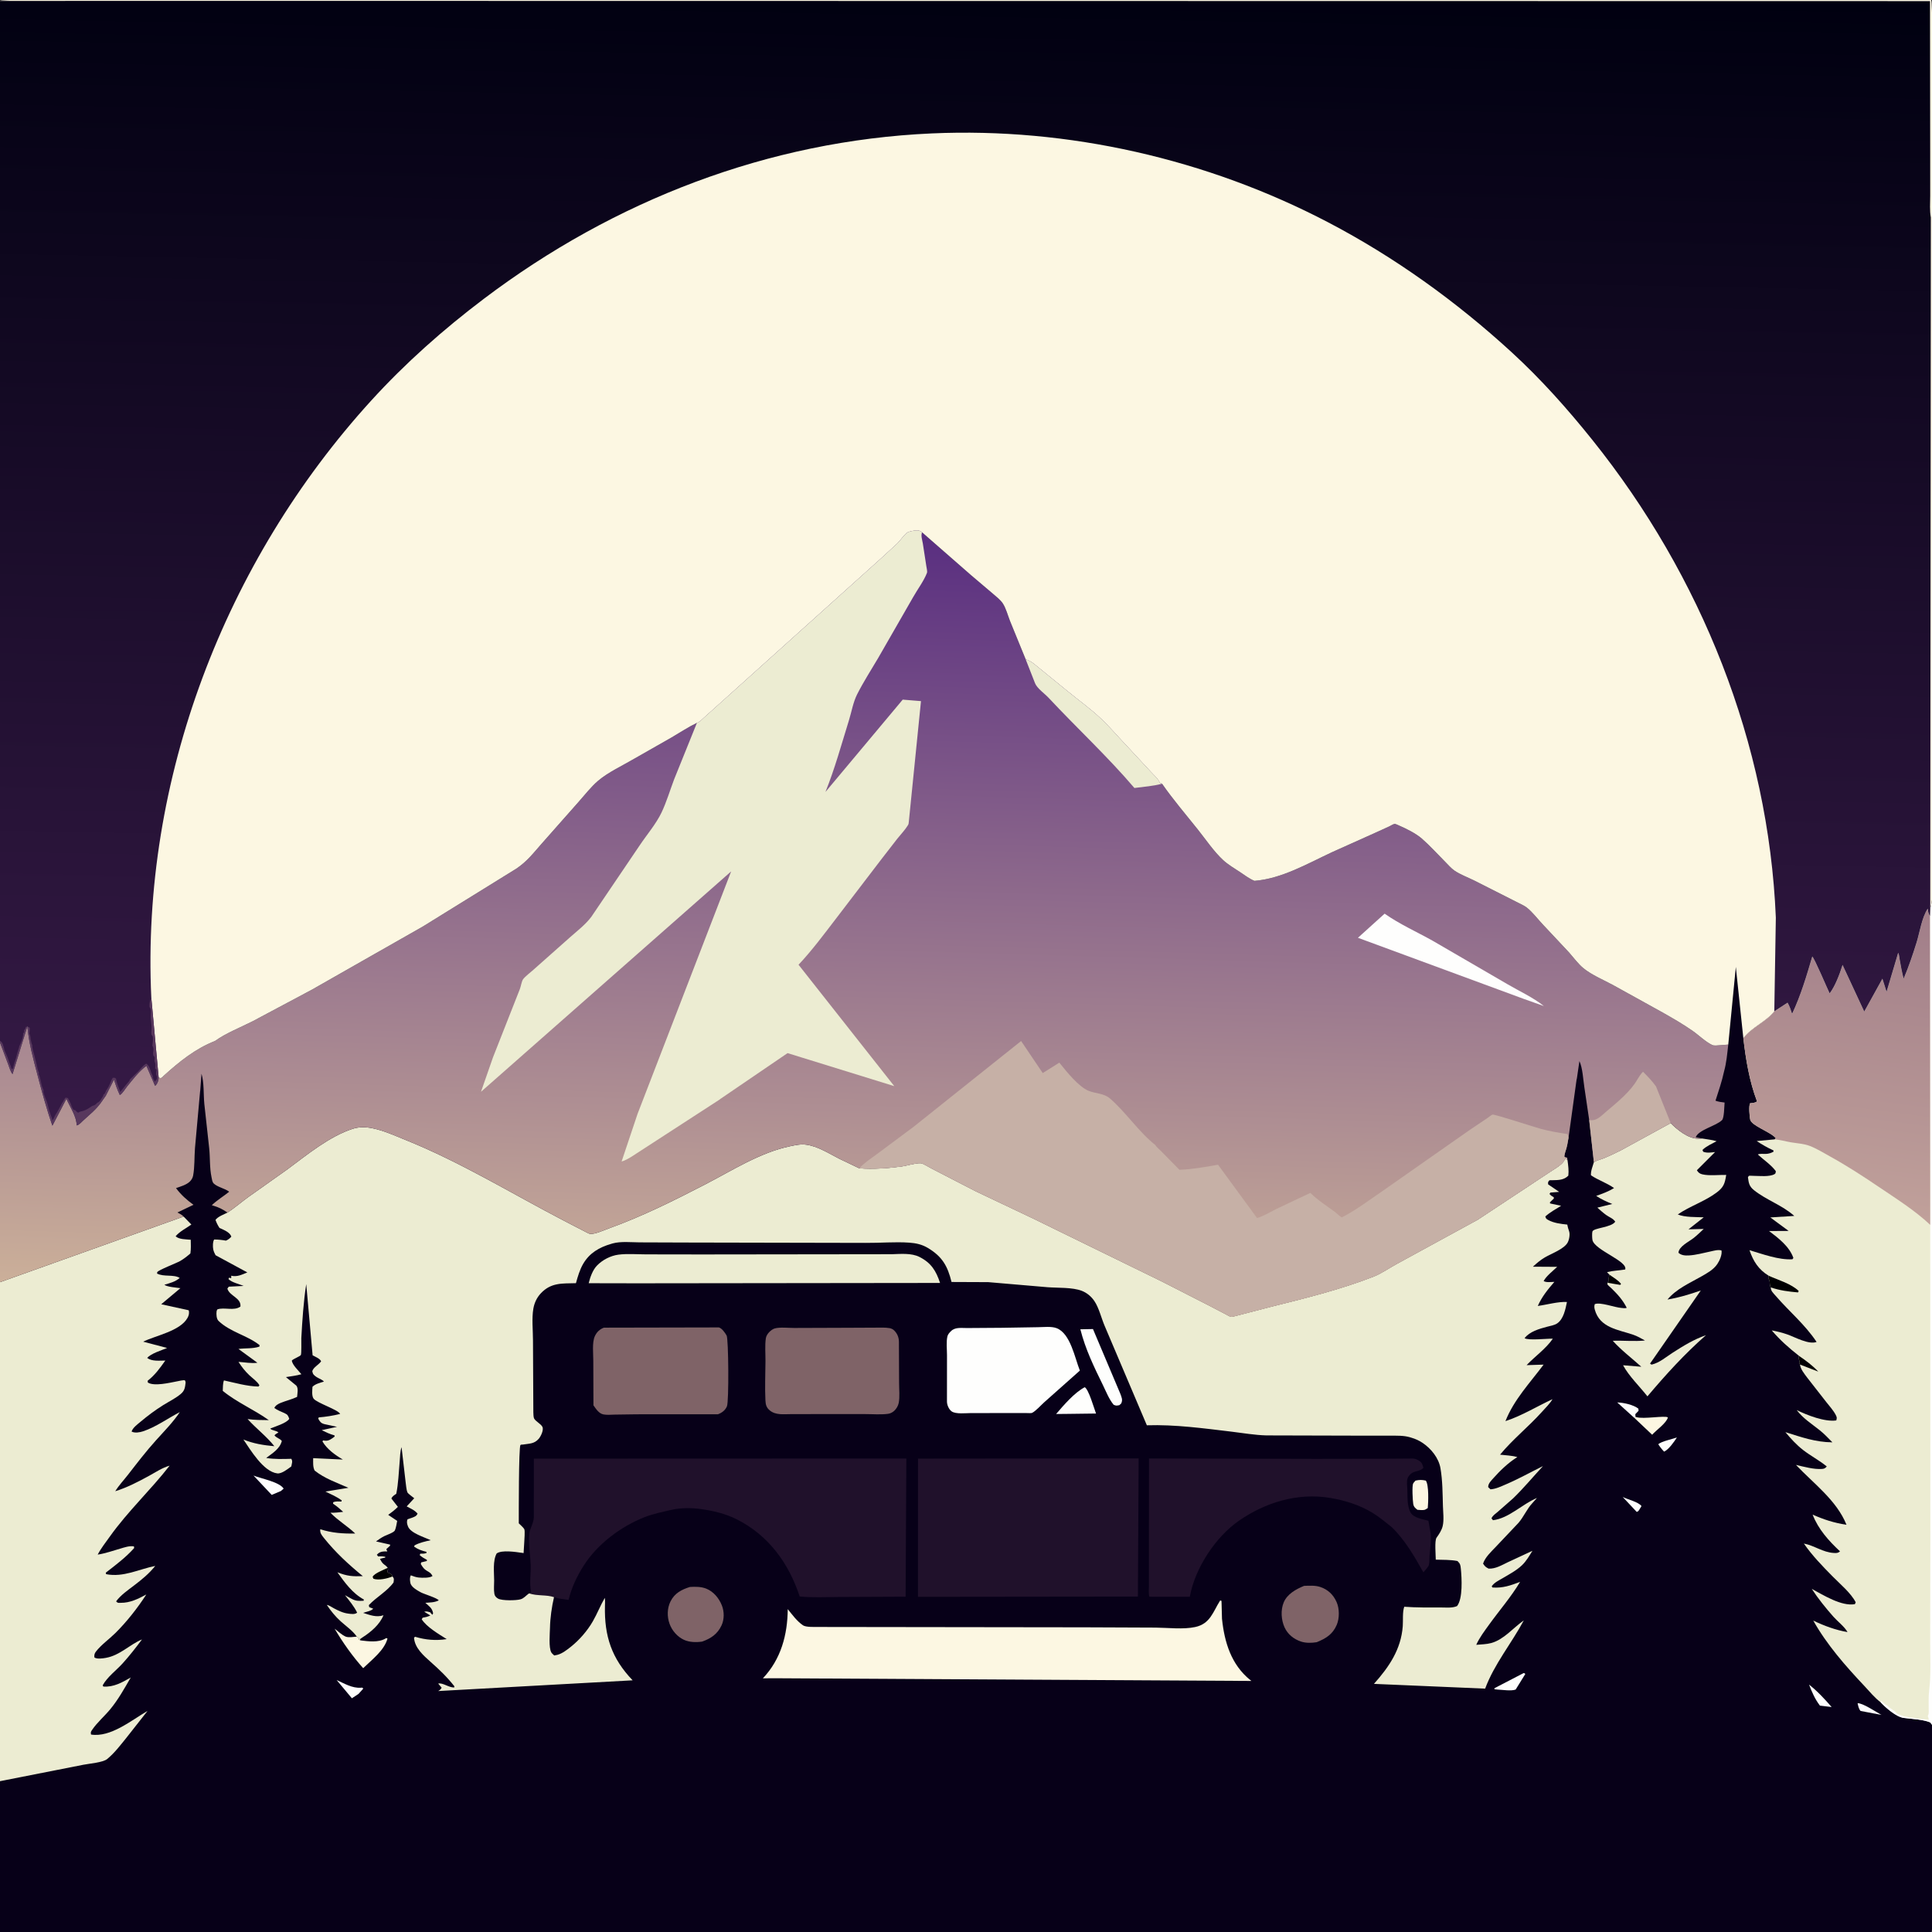
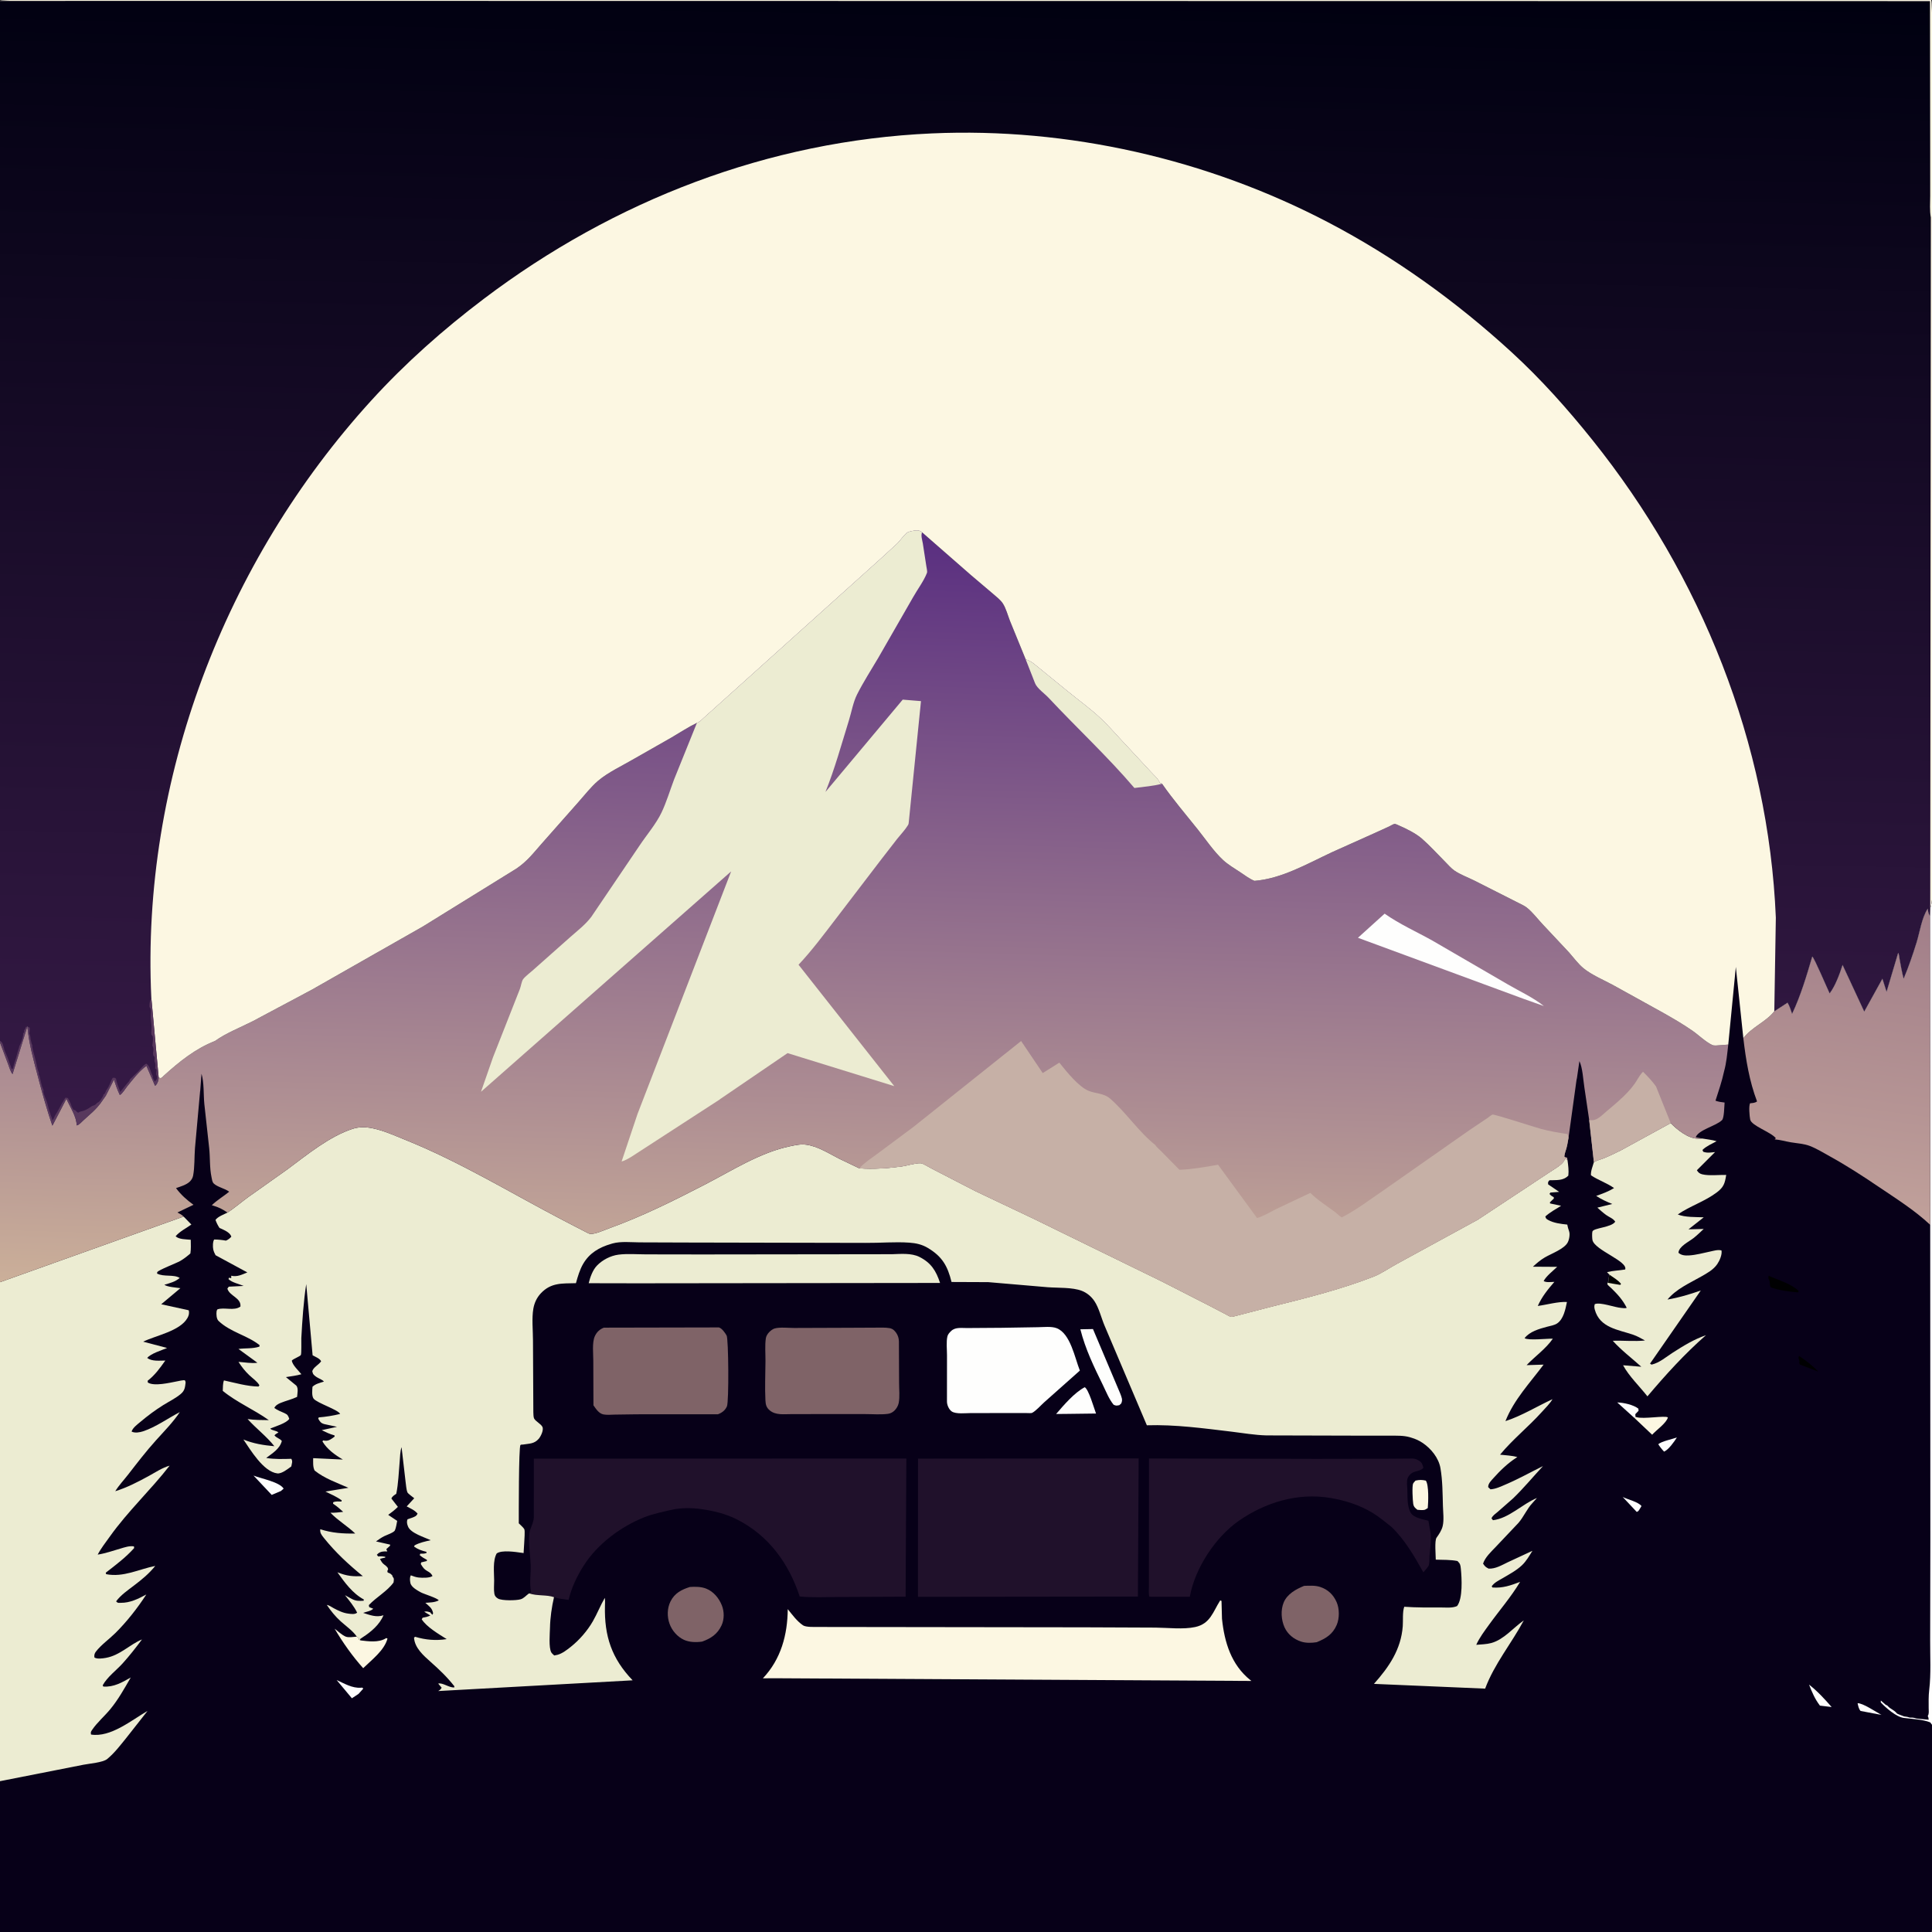
<svg xmlns="http://www.w3.org/2000/svg" version="1.1" style="display: block;" viewBox="0 0 2048 2048" width="1024" height="1024">
  <rect x="0" y="0" width="2048" height="2048" fill="#333333" stroke="none" />
  <defs>
    <linearGradient id="Gradient1" gradientUnits="userSpaceOnUse" x1="1979.05" y1="960.487" x2="1935.93" y2="1279.39">
      <stop class="stop0" offset="0" stop-opacity="1" stop-color="rgb(161,126,137)" />
      <stop class="stop1" offset="1" stop-opacity="1" stop-color="rgb(192,160,154)" />
    </linearGradient>
    <linearGradient id="Gradient2" gradientUnits="userSpaceOnUse" x1="931.913" y1="563.612" x2="907.161" y2="1385.33">
      <stop class="stop0" offset="0" stop-opacity="1" stop-color="rgb(89,46,128)" />
      <stop class="stop1" offset="1" stop-opacity="1" stop-color="rgb(203,175,153)" />
    </linearGradient>
    <linearGradient id="Gradient3" gradientUnits="userSpaceOnUse" x1="1031.6" y1="-16.496" x2="1008" y2="1205.41">
      <stop class="stop0" offset="0" stop-opacity="1" stop-color="rgb(0,0,16)" />
      <stop class="stop1" offset="1" stop-opacity="1" stop-color="rgb(54,26,70)" />
    </linearGradient>
  </defs>
  <path transform="translate(0,0)" fill="rgb(7,0,24)" d="M 0 1 C 5.319 -1.845 137.54 -0.019 155.65 0 L 2047 0 C 2050.02 6.678 2048.07 195.994 2048.07 217.151 L 2048 953.712 L 2048 1828.34 L 2048.05 1994.17 L 2048.05 2032.94 C 2048.05 2037.24 2048.98 2044.3 2047 2048 L -0 2048 L 0 1888.12 L -0 1359.18 L 0 1105.04 L 0 1103.25 L 0 1 z" />
  <path transform="translate(0,0)" fill="rgb(254,254,253)" d="M 1969.13 1805.5 C 1974.39 1805.11 1989 1814.92 1994.43 1817.88 L 1972.26 1813.67 C 1970.21 1811.25 1969.82 1808.5 1969.13 1805.5 z" />
  <path transform="translate(0,0)" fill="rgb(254,254,253)" d="M 1720.13 1586.85 C 1725.51 1589.61 1736.66 1592 1740.05 1596.5 L 1737.62 1600.5 C 1736.34 1602.33 1737.17 1601.55 1735.02 1602.72 L 1720.13 1586.85 z" />
  <path transform="translate(0,0)" fill="rgb(254,254,253)" d="M 1777.57 1523.79 C 1774.75 1528.23 1768.84 1536.71 1764 1538.79 L 1761.92 1536.5 C 1760.39 1534.77 1759.15 1532.9 1757.85 1531 C 1761.03 1527.86 1772.84 1525.51 1777.57 1523.79 z" />
  <path transform="translate(0,0)" fill="rgb(254,254,253)" d="M 1732.94 1503.47 L 1714.35 1486.64 C 1721.08 1486.85 1731.47 1489.08 1736.75 1493.23 L 1736.93 1495.5 L 1733.5 1499.07 L 1733.68 1501.87 L 1732.94 1503.47 z" />
  <path transform="translate(0,0)" fill="rgb(254,254,253)" d="M 1917.67 1785.77 C 1926.76 1792.89 1934.04 1800.89 1941.62 1809.52 L 1929.19 1808.02 C 1923.84 1800.96 1920.86 1793.96 1917.67 1785.77 z" />
  <path transform="translate(0,0)" fill="rgb(254,254,253)" d="M 356.847 1780.9 C 365.03 1784.61 373.293 1789.69 382.511 1789.06 L 384 1788.94 L 385.081 1790 L 380.069 1795.59 L 373.019 1800.24 L 356.847 1780.9 z" />
-   <path transform="translate(0,0)" fill="rgb(254,254,253)" d="M 1615.17 1773.5 C 1616.31 1773.72 1615.7 1773.48 1616.88 1774.5 L 1606.68 1790.97 C 1602.06 1792.8 1592.7 1791.24 1587.5 1791.02 L 1584.13 1790.67 L 1584.3 1789.5 L 1615.17 1773.5 z" />
  <path transform="translate(0,0)" fill="rgb(254,254,253)" d="M 268.749 1564.15 C 276.945 1567.48 296.073 1570.82 300.681 1578 L 297.824 1580.5 L 288.018 1584.66 L 268.749 1564.15 z" />
  <path transform="translate(0,0)" fill="rgb(252,247,226)" d="M 1733.68 1501.87 L 1734.6 1502.21 C 1742.18 1504.62 1764.77 1500.29 1768.03 1502.5 C 1766.61 1508.46 1755.82 1515.86 1751.34 1520.88 L 1732.94 1503.47 L 1733.68 1501.87 z" />
  <path transform="translate(0,0)" fill="rgb(252,247,226)" d="M 1500.52 1569.5 C 1504.6 1568.6 1507.35 1568.59 1511.42 1569.5 C 1514.8 1574.13 1514.07 1592.46 1513.5 1598.62 L 1510.5 1600.41 C 1507.91 1601.08 1505.14 1600.63 1502.5 1600.44 C 1499.99 1598.47 1498.59 1597.3 1498.06 1594 C 1497.53 1590.65 1496.62 1575.05 1498.05 1572.5 C 1498.68 1571.37 1499.7 1570.5 1500.52 1569.5 z" />
  <path transform="translate(0,0)" fill="rgb(254,254,253)" d="M 1149.88 1470.5 C 1154.11 1472.99 1159.61 1492.45 1161.82 1498.4 L 1131.5 1498.78 L 1119.54 1498.9 C 1127.69 1489.41 1138.81 1476.33 1149.88 1470.5 z" />
  <path transform="translate(0,0)" fill="rgb(252,247,226)" d="M 382.051 1738.88 C 390.591 1739.91 400.943 1741.39 408.635 1736.91 L 409.5 1736.38 L 410.763 1737 C 407.27 1749.65 394.162 1759.34 385.007 1768.34 C 373.712 1755.84 363.277 1741.05 354.739 1726.5 C 358.119 1729.05 362.775 1733.49 366.66 1734.96 C 369.602 1736.07 375.073 1735.12 378.218 1734.9 L 380.49 1736.5 L 380.338 1737.87 L 382.051 1738.88 z" />
  <path transform="translate(0,0)" fill="rgb(254,254,253)" d="M 1145.23 1409.1 L 1158.6 1408.85 L 1187.57 1477.39 C 1189 1481.33 1190.37 1483.87 1188.5 1487.77 L 1186.58 1489.53 C 1183.61 1490.09 1183.22 1490.3 1180.5 1489.1 C 1175.62 1483.25 1172.54 1475.2 1169.17 1468.33 C 1159.66 1448.92 1150.54 1430.19 1145.23 1409.1 z" />
  <path transform="translate(0,0)" fill="rgb(127,99,103)" d="M 731.318 1682.25 C 737.016 1681.92 743.087 1681.86 748.5 1683.97 C 756.342 1687.03 762.142 1694.11 765.195 1701.77 C 767.816 1708.34 767.865 1716.55 764.856 1723 C 760.552 1732.23 753.675 1736.77 744.361 1740.15 C 738.125 1741.08 730.754 1740.93 724.944 1738.25 C 718.008 1735.04 712.39 1728.54 709.788 1721.39 C 707.032 1713.82 707.139 1704.85 710.751 1697.6 C 715.137 1688.79 722.443 1685.06 731.318 1682.25 z" />
  <path transform="translate(0,0)" fill="rgb(127,99,103)" d="M 1382.4 1681.08 C 1388.06 1680.89 1394.04 1680.45 1399.5 1682.25 C 1407.67 1684.93 1413.36 1690.43 1416.83 1698.2 C 1419.95 1705.17 1419.99 1715.46 1416.97 1722.5 C 1412.64 1732.57 1405.36 1736.89 1395.77 1740.8 C 1390.38 1741.67 1384.33 1741.84 1379.09 1740.11 C 1371.49 1737.59 1365.09 1732.49 1361.71 1725.14 C 1358.11 1717.29 1357.41 1706.72 1360.77 1698.66 C 1364.53 1689.64 1373.85 1684.58 1382.4 1681.08 z" />
  <path transform="translate(0,0)" fill="rgb(236,236,210)" d="M 945.313 1329.52 C 954.667 1329.26 966.084 1328.08 974.689 1332.42 C 987.04 1338.66 992.328 1347.18 996.5 1359.98 L 675.581 1360.36 L 624.038 1360.26 C 625.57 1353.96 628.266 1346.28 632.817 1341.57 C 638.622 1335.56 647.225 1331.08 655.529 1330 C 664.894 1328.78 675.415 1329.66 684.888 1329.68 L 743.946 1329.77 L 945.313 1329.52 z" />
  <path transform="translate(0,0)" fill="rgb(254,254,253)" d="M 1062.1 1407.52 L 1100.28 1406.89 C 1106.3 1406.83 1114.47 1405.78 1120.07 1407.92 C 1134.75 1413.53 1139.31 1439.37 1144.7 1452.88 L 1106.94 1486.45 C 1103.55 1489.48 1097.81 1495.95 1093.94 1497.75 C 1093 1498.18 1089.47 1497.87 1088.25 1497.9 L 1029.5 1497.91 C 1024.22 1497.9 1013.2 1499.27 1008.8 1496.13 C 1005.8 1493.99 1003.87 1489.3 1003.82 1485.79 L 1003.86 1436.71 C 1003.88 1430.63 1002.89 1422.35 1004.33 1416.5 C 1004.88 1414.27 1006.76 1412.33 1008.39 1410.79 C 1012.8 1406.64 1019.53 1407.84 1025.2 1407.78 L 1062.1 1407.52 z" />
  <path transform="translate(0,0)" fill="rgb(127,99,103)" d="M 897.957 1407.5 L 927.845 1407.36 C 932.74 1407.39 938.224 1407.02 943.007 1407.88 C 944.898 1408.22 946.522 1409.01 947.886 1410.37 C 951.167 1413.66 952.719 1417.42 952.896 1422 L 953.075 1466.1 C 953.067 1472.79 953.939 1480.65 952.685 1487.14 C 952.089 1490.21 950.245 1493.34 947.968 1495.48 C 946.131 1497.2 943.768 1498.4 941.262 1498.73 C 933.623 1499.75 924.749 1498.98 916.982 1498.99 L 866.5 1498.99 L 838.685 1499.03 C 830.938 1499.01 822.335 1500.38 815.971 1495.08 C 812.287 1492.02 811.603 1488.88 811.372 1484.24 C 810.693 1470.58 811.347 1456.57 811.438 1442.88 C 811.489 1435.1 810.711 1426.29 811.821 1418.64 C 812.182 1416.16 813.75 1413.75 815.5 1411.99 C 816.918 1410.57 819.097 1408.85 821.043 1408.27 C 826.641 1406.6 835.89 1407.72 841.91 1407.7 L 897.957 1407.5 z" />
  <path transform="translate(0,0)" fill="rgb(127,99,103)" d="M 640.155 1407.37 L 762.007 1407.12 C 765.301 1408 768.625 1412.86 770.249 1415.7 C 772.278 1419.23 772.796 1485.54 770.595 1490.74 C 768.799 1494.99 765.258 1497.63 761.065 1499.17 L 674.782 1499.22 L 651.324 1499.55 C 647.626 1499.61 643.309 1500.07 639.693 1499.35 C 634.745 1498.36 631.803 1493.52 629.079 1489.7 L 628.919 1442.62 C 628.953 1435.19 627.47 1423.18 630.56 1416.39 C 632.535 1412.06 635.752 1409.02 640.155 1407.37 z" />
  <path transform="translate(0,0)" fill="rgb(32,17,43)" d="M 1217.97 1546.03 L 1394.99 1546.47 L 1464.41 1546.35 L 1497.5 1546.11 C 1499.97 1546.21 1502.55 1547.24 1504.6 1548.61 C 1507.3 1550.42 1508.18 1552.97 1508.82 1556 C 1506.22 1559.18 1501.06 1559.21 1497.5 1561 C 1495.22 1562.15 1492.66 1565.02 1491.96 1567.5 C 1491.03 1570.78 1491.67 1575.35 1491.82 1578.75 C 1492.15 1586.5 1491.41 1596.71 1495.41 1603.57 C 1498.61 1609.07 1508.49 1610.55 1514.19 1612.05 L 1516.52 1625.39 C 1517.39 1633.36 1515.97 1641.35 1515.36 1649.29 C 1515.14 1652.1 1515.42 1656.34 1514.68 1658.97 C 1514.07 1661.16 1510.26 1664.93 1508.82 1666.75 C 1499.39 1649.86 1489.09 1632.04 1475.09 1618.64 C 1468.49 1613.51 1461.89 1607.83 1454.73 1603.53 C 1441.17 1595.37 1425.89 1590.53 1410.36 1587.91 C 1375.76 1582.07 1341.41 1592.49 1313.05 1612.23 C 1288.38 1629.42 1267.02 1662.14 1261.44 1691.65 L 1261.27 1692.65 L 1218.39 1692.6 C 1217.37 1689.17 1217.9 1684.77 1217.9 1681.2 L 1217.91 1653.95 L 1217.97 1546.03 z" />
  <path transform="translate(0,0)" fill="rgb(236,236,210)" d="M 1771.01 1190.49 C 1777.72 1197.51 1789.32 1206.66 1799.29 1207.01 L 1804.49 1206.89 C 1809.49 1207.73 1814.83 1208.24 1819.67 1209.73 C 1814.68 1212.46 1808.73 1214.96 1804.68 1218.99 L 1805.5 1220.91 C 1809.74 1222.47 1813.67 1221.7 1818.05 1221.23 L 1798.76 1240.5 C 1800.22 1242.91 1801.66 1244.15 1804.5 1244.84 C 1811.63 1246.58 1822.36 1245.31 1829.85 1245.47 C 1828.44 1254.31 1827.31 1258.39 1819.91 1263.97 C 1807.07 1273.65 1791.57 1278.38 1778.52 1287.36 C 1785.95 1290.53 1797.91 1290.04 1806.04 1290.41 L 1789.88 1303.14 L 1806 1302.75 C 1802.51 1306.01 1799.04 1309.41 1795.29 1312.37 C 1790.18 1316.39 1779.66 1321.22 1779.24 1327.99 C 1782.28 1330.78 1786.38 1331.04 1790.37 1330.81 C 1797.9 1330.38 1805.49 1328.21 1812.85 1326.68 C 1816.82 1325.85 1820.83 1324.5 1824.84 1325.5 C 1825.73 1329.92 1822.85 1336.35 1820.38 1339.99 C 1816.24 1346.08 1809.46 1349.69 1803.22 1353.25 C 1790.5 1360.5 1777.23 1366.12 1767.59 1377.56 C 1779.98 1375.48 1791.07 1372.11 1802.91 1367.96 L 1749.1 1445.5 L 1750.73 1446.57 C 1759.27 1444.55 1765.76 1438.65 1773 1434 C 1784.43 1426.67 1795.51 1419.82 1808.4 1415.36 C 1785.6 1435.31 1765.89 1457.11 1746.34 1480.19 C 1738.05 1469.61 1726.87 1458.96 1720.52 1447.23 L 1739.86 1448.8 C 1729.93 1439.85 1718.48 1431.21 1709.61 1421.28 C 1720.87 1420.86 1732.63 1422.15 1743.74 1420.98 C 1739.69 1418.7 1735.62 1416.37 1731.21 1414.86 C 1715.38 1409.44 1695.85 1407.63 1690.54 1388.25 C 1689.97 1386.17 1689.87 1384.55 1690.5 1382.46 C 1696.16 1379.95 1711.72 1386.01 1718.86 1386.48 C 1720.55 1386.59 1722.89 1387.06 1724.4 1386.35 C 1720.24 1378.07 1715.02 1372.37 1708.49 1365.94 C 1707.65 1365.11 1704.16 1362.2 1703.96 1361.5 C 1703.8 1360.96 1704.09 1360.38 1704.16 1359.82 L 1704.52 1358.84 L 1705.48 1358 C 1705.14 1355.3 1705.25 1353.86 1706.17 1351.29 C 1705.18 1350.38 1704.39 1349.53 1703.53 1348.5 C 1709.84 1346.92 1716.37 1346.8 1722.78 1345.71 C 1725.8 1336.83 1690.42 1325.3 1688.07 1314.5 C 1687.69 1312.75 1687.54 1307.12 1688.01 1305.5 C 1689.18 1301.48 1708.23 1301.32 1712.23 1295 C 1709.67 1291.38 1705.95 1290.36 1702.5 1287.88 C 1699.27 1285.55 1696.26 1282.77 1693.26 1280.15 L 1709.09 1276.26 C 1702.99 1273.81 1697.52 1271.36 1692.03 1267.71 C 1698.68 1265.35 1704.94 1263.12 1710.97 1259.41 C 1703.46 1254 1694.24 1251.11 1686.5 1245.87 C 1686.03 1241.66 1688.44 1236.03 1689.58 1231.89 C 1692.54 1230.11 1696.27 1229.28 1699.5 1227.99 C 1705.73 1225.52 1711.82 1222.53 1717.83 1219.58 L 1771.01 1190.49 z" />
  <path transform="translate(0,0)" fill="rgb(0,0,1)" d="M 1706.17 1351.29 C 1710.26 1354.18 1715.28 1356.99 1718.36 1360.97 L 1717.5 1362.05 L 1704.16 1359.82 L 1704.52 1358.84 L 1705.48 1358 C 1705.14 1355.3 1705.25 1353.86 1706.17 1351.29 z" />
  <path transform="translate(0,0)" fill="rgb(252,247,226)" d="M 1293.48 1696.5 L 1294.85 1697.05 L 1295.36 1716 C 1297.95 1740.81 1305.11 1764.63 1325.36 1780.93 L 1326.54 1781.87 L 828.204 1779.05 L 808.723 1779.06 C 827.899 1758.75 834.81 1732.99 835.042 1705.75 C 839.995 1711.84 844.642 1718.39 851.166 1722.88 C 854.37 1725.08 863.715 1724.59 867.688 1724.65 L 1150.37 1725.02 L 1224.97 1725.33 C 1238.09 1725.44 1254.25 1727.46 1266.94 1724.72 C 1283.05 1721.25 1285.82 1708.49 1293.48 1696.5 z" />
  <path transform="translate(0,0)" fill="rgb(32,17,43)" d="M 973.128 1546.2 L 1207.02 1545.97 L 1206.22 1692.44 L 973.073 1692.71 L 973.128 1546.2 z" />
  <path transform="translate(0,0)" fill="rgb(32,17,43)" d="M 561.015 1689.08 L 563.073 1687.88 L 562.862 1686.94 C 561.049 1677.88 562.881 1668.05 562.546 1658.83 C 562.155 1648.05 560.022 1636.91 561.053 1626.1 C 561.649 1619.85 565.57 1615.12 565.889 1608.5 L 565.928 1546.22 L 960.767 1546.08 L 959.986 1692.55 L 888.852 1692.87 C 875.303 1692.93 861.176 1693.71 847.704 1692.33 C 836.136 1657.1 814.722 1627.56 781.031 1610.57 C 769.022 1604.52 755.994 1601.47 742.738 1599.63 C 732.832 1598.26 721.233 1598.27 711.5 1600.55 C 702.131 1602.75 692.262 1604.71 683.29 1608.24 C 658.125 1618.14 633.128 1636.83 618.557 1659.91 C 611.423 1671.21 605.858 1682.93 602.725 1695.95 C 597.527 1695.24 592.248 1694.78 587.272 1693.06 C 579.34 1690.29 569.418 1691.96 561.015 1689.08 z" />
  <path transform="translate(0,0)" fill="rgb(236,236,210)" d="M -0 1359.18 L 194.635 1289.6 L 202.859 1298.06 C 197.653 1301.78 190.113 1305.61 186.167 1310.5 C 189.794 1313.95 197.268 1313.68 202.21 1314.2 C 202.255 1319.01 202.563 1323.93 201.819 1328.69 C 198.324 1331.76 194.815 1334.52 190.777 1336.84 C 187.327 1338.82 167.775 1346.34 166.721 1348.5 C 166.495 1348.96 166.574 1349.52 166.5 1350.03 C 173.714 1353.81 184.257 1350.65 190.5 1354.68 C 185.623 1358.86 180.249 1360.08 174.232 1361.88 C 177.352 1364.3 187.044 1364.88 191.222 1365.52 L 170.897 1382.57 L 200.005 1388.93 C 200.854 1391.78 200.212 1394.51 198.706 1397.14 C 190.725 1411.09 165.206 1415.63 151.767 1422.22 L 177.125 1428.92 C 171.557 1431.28 159.819 1434.78 156.045 1439.5 C 161.246 1443.32 168.965 1442.26 175.23 1442.24 C 169.477 1450.35 164.427 1457.46 156.5 1463.67 L 156.689 1465.5 C 163.274 1469.87 180.108 1465.71 187.643 1464.29 C 188.946 1464.04 194.94 1462.63 195.933 1463.25 C 196.608 1463.68 196.48 1464.75 196.754 1465.5 C 196.147 1470.82 195.821 1474.13 191.594 1477.68 C 186.128 1482.27 179.229 1485.61 173.173 1489.38 C 164.555 1494.75 156.548 1500.74 148.779 1507.28 C 145.654 1509.91 140.665 1513.52 139.5 1517.52 C 142.936 1519.34 148.152 1518.41 151.718 1517.23 C 165.219 1512.76 177.941 1503.46 190.611 1496.9 C 183.41 1507.67 174.103 1517.09 165.438 1526.69 C 154.889 1538.38 145.425 1550.77 135.772 1563.18 C 131.195 1569.07 126.09 1574.39 122.171 1580.77 C 134.742 1576.85 146.467 1570.76 157.986 1564.45 C 164.862 1560.68 172.22 1555.74 179.816 1553.65 C 159.577 1579.68 135.708 1601.78 116.453 1628.77 C 112.008 1635 107.114 1641.17 103.563 1647.95 C 111.697 1646.69 119.529 1643.94 127.41 1641.63 C 132.146 1640.23 137.008 1638.48 141.982 1639.22 L 142.221 1641.03 C 133.216 1651.03 122.715 1658.91 112.115 1667.11 L 112.5 1668.69 C 130.948 1672.29 147.119 1663.4 164.579 1659.95 C 157.774 1668.35 150.677 1674.12 142.096 1680.66 C 135.428 1685.75 128.128 1690.71 123.069 1697.5 C 125.085 1699.56 125.125 1699.02 127.938 1699.06 C 137.928 1699.17 146.499 1694.86 155.09 1690.22 C 145.978 1704.37 134.202 1719.35 122.2 1731.2 C 115.691 1737.62 107.216 1743.6 101.692 1750.73 C 100.192 1752.67 99.695 1754.58 100.096 1757 C 102.859 1758.9 108.844 1758 112.145 1757.42 C 127.352 1754.72 137.084 1743.47 150.506 1737.86 C 144.005 1746.57 137.359 1755.11 130.065 1763.18 C 123.346 1770.62 113.612 1777.71 108.862 1786.5 L 109.5 1787.81 C 120.5 1788.63 129.363 1783.46 138.6 1778.22 C 131.948 1789.71 125.32 1801.67 116.831 1811.92 C 110.842 1819.15 103.012 1825.87 97.767 1833.57 C 96.259 1835.79 96.007 1836.19 96.5 1838.69 C 117.325 1841.98 139.213 1823.6 156.417 1813.63 L 133.824 1842.34 C 127.522 1850.09 121.384 1858.27 113.617 1864.64 C 109.047 1868.39 94.418 1869.49 88.5 1870.69 L 0 1888.12 L -0 1359.18 z" />
-   <path transform="translate(0,0)" fill="rgb(236,236,210)" d="M 2046.16 962.615 C 2047.23 959.716 2047.53 956.755 2048 953.712 L 2048 1828.34 L 2046.18 1825.84 C 2038.59 1822.6 2026.35 1822.16 2018 1821.05 C 2010.03 1819.99 1999.11 1810.37 1993.69 1804.6 C 1987.29 1799.85 1981.82 1793.05 1976.36 1787.25 C 1956.43 1766.1 1936.42 1743.38 1922.15 1717.89 C 1933.69 1723.44 1945.8 1727.93 1958.44 1730.07 C 1955.5 1724.56 1947.8 1718.65 1943.49 1713.78 C 1935.33 1704.55 1927.31 1694.62 1920.58 1684.3 C 1933.04 1690.96 1951.84 1702.92 1966.23 1700.5 L 1967.11 1698.5 C 1962.2 1688.76 1950.4 1678.98 1942.7 1671.15 C 1931.89 1660.17 1920.96 1648.94 1912.19 1636.24 C 1923.14 1638.23 1932.33 1645.63 1944 1646.21 C 1946.73 1646.35 1948.41 1646.41 1950.5 1644.51 C 1938.47 1633.29 1927.46 1621.07 1921.47 1605.57 C 1933.59 1610.87 1944.17 1614.36 1957.35 1616.3 C 1946.88 1590.36 1922.59 1572.72 1903.79 1552.87 C 1912.47 1554.82 1922.56 1557.78 1931.5 1557.14 C 1933.92 1556.97 1934.93 1556.27 1936.46 1554.5 C 1928.51 1548 1919.39 1543.29 1911.31 1537.03 C 1904.31 1531.59 1898.25 1524.93 1892.6 1518.13 C 1909.81 1523.51 1924.17 1528.74 1942.44 1528.94 C 1938.09 1524.51 1933.69 1519.84 1928.83 1515.99 C 1919.87 1508.87 1911.68 1503.88 1904.57 1494.73 C 1915.55 1500.14 1934.2 1507.44 1946.5 1505.73 C 1947.34 1503.26 1947.23 1502.36 1946.02 1500 C 1943.52 1495.14 1939.36 1490.6 1935.98 1486.3 L 1915.45 1460.02 C 1912.68 1456.23 1908.54 1451.28 1908.1 1446.51 L 1907.28 1445 C 1907.55 1443.25 1907.56 1442.56 1906.9 1440.84 C 1906.15 1438.9 1906.41 1439.21 1907.07 1437.32 C 1896.41 1428.95 1886.93 1420.64 1878.14 1410.27 C 1883.77 1411.35 1889.22 1412.65 1894.65 1414.55 C 1902.51 1417.29 1917.52 1425.73 1925.65 1422.5 C 1913.33 1403.93 1896.45 1390.12 1882.09 1373.42 C 1879.82 1370.78 1876.92 1368.29 1877.16 1364.74 C 1875.27 1361.95 1876.75 1359.6 1875.24 1356.44 C 1874.14 1354.13 1874.39 1354.64 1874.96 1352.38 C 1864.1 1345.83 1858.5 1336.91 1854.53 1325.24 C 1868.54 1329.39 1885.34 1335.72 1900 1334.9 L 1901.07 1333.5 C 1896.85 1321.33 1885.22 1312.43 1875.28 1304.95 L 1896.03 1304.84 L 1876.62 1290.54 L 1902.02 1288.92 C 1889.11 1277.46 1872.72 1272.28 1859.47 1261.78 C 1854.26 1257.65 1853.76 1254.34 1852.89 1248 C 1853.27 1247.47 1853.47 1246.73 1854.04 1246.4 C 1854.38 1246.21 1858.36 1246.45 1859.02 1246.45 C 1865.23 1246.5 1875.51 1247.69 1881 1244.7 C 1882.49 1243.88 1882.18 1243.01 1882.46 1241.5 C 1877.44 1234.7 1869.64 1229.59 1863.4 1223.84 C 1864.92 1222.7 1869.76 1223.3 1871.82 1223.2 C 1874.91 1223.05 1877.28 1222.32 1879.99 1220.84 L 1879.95 1219.5 C 1873.62 1216.62 1867.99 1213.42 1862.2 1209.56 L 1881.18 1207.77 L 1882.49 1206.58 C 1877.36 1200.02 1856.59 1193.44 1855.26 1186.73 C 1854.59 1183.35 1853.54 1172.1 1855.22 1169.5 C 1857.85 1169.21 1860.37 1169.22 1862.53 1167.55 C 1854.3 1145.77 1850.75 1123.6 1848.01 1100.55 C 1856.67 1088.91 1872.07 1083.22 1880.83 1072.02 L 1894.89 1062.87 C 1897.12 1066.58 1898.32 1070.59 1899.69 1074.67 C 1908.7 1055.83 1915.2 1033.98 1921.07 1013.97 C 1923.21 1015.28 1936.91 1047.73 1939.49 1053.01 C 1945.3 1045.46 1950.07 1032.72 1952.93 1023.65 L 1953.18 1022.83 L 1976.17 1072.28 L 1995.43 1037.47 L 1999.84 1051.3 L 2012.13 1010.06 C 2013.14 1011.4 2013.35 1015 2013.66 1016.76 C 2014.9 1023.7 2016.11 1030.6 2017.93 1037.42 C 2023.17 1025.14 2027.67 1011.86 2031.64 999.08 C 2035.06 988.071 2037.08 972.884 2043.5 963.19 C 2043.8 965.557 2044 967.635 2045.11 969.796 L 2045.83 970.991 L 2046.16 962.615 z" />
  <path transform="translate(0,0)" fill="rgb(0,0,1)" d="M 1908.1 1446.51 L 1907.28 1445 C 1907.55 1443.25 1907.56 1442.56 1906.9 1440.84 C 1906.15 1438.9 1906.41 1439.21 1907.07 1437.32 C 1914.4 1442.28 1921.34 1447.5 1927.44 1453.96 L 1908.1 1446.51 z" />
  <path transform="translate(0,0)" fill="rgb(0,0,1)" d="M 1877.16 1364.74 C 1875.27 1361.95 1876.75 1359.6 1875.24 1356.44 C 1874.14 1354.13 1874.39 1354.64 1874.96 1352.38 C 1884.93 1356.85 1898.83 1360.82 1906.7 1368.5 L 1906 1370.01 C 1895.83 1369.14 1886.95 1368 1877.16 1364.74 z" />
  <path transform="translate(0,0)" fill="rgb(254,254,253)" d="M 2046.16 962.615 C 2047.23 959.716 2047.53 956.755 2048 953.712 L 2048 1828.34 L 2046.18 1825.84 C 2038.59 1822.6 2026.35 1822.16 2018 1821.05 C 2010.03 1819.99 1999.11 1810.37 1993.69 1804.6 L 1993.77 1802.63 L 1998.75 1807.01 C 2001.15 1808.49 1999.87 1807.07 2001.28 1808.63 C 2004 1811.64 2007.26 1812.49 2009.82 1815.23 C 2011.27 1816.78 2010.64 1816.46 2012.72 1817.29 L 2018.49 1819.5 C 2019.64 1819.74 2020.8 1819.66 2022 1820 C 2023.45 1820.41 2024.06 1820.78 2025.64 1820.78 C 2027.23 1820.79 2027.21 1820.63 2029 1821 C 2030.48 1821.31 2031.25 1821.77 2032.89 1821.87 L 2044.5 1823 L 2044.16 1820.67 L 2043.51 1819 C 2045.07 1816.65 2044.48 1813.58 2044.47 1810.78 C 2044.45 1804.34 2044.26 1797.92 2045.03 1791.52 C 2047.11 1774.27 2045.95 1755.86 2046.05 1738.45 L 2046.26 1630.66 L 2046.11 1298.38 L 2045.83 970.991 L 2046.16 962.615 z" />
  <path transform="translate(0,0)" fill="url(#Gradient1)" d="M 1880.83 1072.02 L 1894.89 1062.87 C 1897.12 1066.58 1898.32 1070.59 1899.69 1074.67 C 1908.7 1055.83 1915.2 1033.98 1921.07 1013.97 C 1923.21 1015.28 1936.91 1047.73 1939.49 1053.01 C 1945.3 1045.46 1950.07 1032.72 1952.93 1023.65 L 1953.18 1022.83 L 1976.17 1072.28 L 1995.43 1037.47 L 1999.84 1051.3 L 2012.13 1010.06 C 2013.14 1011.4 2013.35 1015 2013.66 1016.76 C 2014.9 1023.7 2016.11 1030.6 2017.93 1037.42 C 2023.17 1025.14 2027.67 1011.86 2031.64 999.08 C 2035.06 988.071 2037.08 972.884 2043.5 963.19 C 2043.8 965.557 2044 967.635 2045.11 969.796 L 2045.83 970.991 L 2046.11 1298.38 C 2029.41 1282.73 2009.72 1270.44 1990.84 1257.66 C 1974.25 1246.42 1957.36 1235.51 1939.81 1225.81 C 1932.97 1222.02 1925.81 1217.58 1918.51 1214.76 C 1912.14 1212.31 1904.93 1212.01 1898.23 1210.86 C 1892.39 1209.85 1887.16 1208.24 1881.18 1207.77 L 1882.49 1206.58 C 1877.36 1200.02 1856.59 1193.44 1855.26 1186.73 C 1854.59 1183.35 1853.54 1172.1 1855.22 1169.5 C 1857.85 1169.21 1860.37 1169.22 1862.53 1167.55 C 1854.3 1145.77 1850.75 1123.6 1848.01 1100.55 C 1856.67 1088.91 1872.07 1083.22 1880.83 1072.02 z" />
  <path transform="translate(0,0)" fill="rgb(236,236,210)" d="M 241.257 1285.36 C 248.971 1280.26 255.97 1274.14 263.472 1268.73 L 304.865 1239.4 C 325.536 1224.07 349.04 1204.67 373.772 1196.63 C 380.704 1194.37 387.894 1194.58 395 1196.04 C 407.004 1198.5 418.999 1204 430.339 1208.57 C 488.57 1232.06 541.984 1264.94 597.564 1293.87 L 619.731 1305.34 C 621.006 1305.95 624.402 1307.95 625.743 1308.03 C 631.03 1308.34 640.553 1303.92 645.594 1302.11 C 680.79 1289.44 714.79 1272.44 748 1255.27 C 776.07 1240.76 805.796 1221.7 837.132 1215.15 C 843.09 1213.9 848.6 1212.6 854.758 1213.44 C 867.083 1215.13 878.89 1222.85 889.844 1228.4 L 910.889 1238.45 C 925.459 1239.57 941.269 1238.46 955.738 1236.51 C 961.28 1235.76 970.938 1232.61 976.194 1233.07 C 978.604 1233.28 984.478 1237.1 986.864 1238.29 L 1033.75 1262.5 L 1095.69 1291.9 L 1231.84 1358.49 L 1281.15 1383.67 L 1298.74 1392.84 C 1300.47 1393.7 1303.07 1395.45 1304.83 1395.83 C 1305.91 1396.06 1308.76 1395.19 1309.92 1394.94 L 1348.47 1384.94 C 1384.22 1376.05 1421.36 1366.82 1455.74 1353.39 C 1464.44 1349.99 1472.46 1344.21 1480.69 1339.76 L 1566.5 1292.92 L 1640.92 1243.72 C 1645.61 1240.39 1655.18 1235.44 1657.9 1230.62 C 1659.01 1228.64 1657.6 1230.16 1660 1228.23 L 1661.68 1230.16 C 1662.35 1235.55 1663.13 1240.77 1662.5 1246.2 C 1657.96 1250.93 1652.04 1250.95 1645.9 1251.08 L 1642.5 1251.12 C 1640.83 1253.1 1640.91 1252.92 1641.1 1255.5 L 1652.79 1263.44 L 1643.5 1264.18 L 1642.5 1265.64 C 1643.96 1267.25 1645.04 1268.06 1647 1269 L 1647.15 1270.5 L 1642.97 1274.5 L 1643.14 1275.69 L 1654.84 1278.2 C 1649.23 1281.7 1643.02 1285.05 1638.12 1289.5 C 1638.71 1291.65 1639.01 1292.04 1641.08 1293.2 C 1647 1296.52 1654.73 1297.43 1661.37 1298.1 C 1661.87 1300.65 1662.41 1302.7 1663.29 1305.13 C 1664.46 1308.32 1663.43 1314.01 1661.85 1317.01 C 1658.16 1324.03 1644.2 1329 1637.5 1332.97 C 1632.85 1335.72 1628.91 1339.11 1624.95 1342.75 L 1650.63 1342.91 C 1646.29 1347.17 1639 1352.71 1636.33 1358 C 1639.34 1359.75 1644.17 1358.88 1647.69 1358.84 C 1640.6 1367.1 1634.6 1374.35 1630.12 1384.36 C 1639.41 1383.15 1651.83 1379.58 1661.02 1380.17 C 1659.47 1387.71 1657.48 1398.3 1650.63 1402.88 C 1647.65 1404.87 1643.36 1405.5 1639.91 1406.42 C 1631.69 1408.6 1621.48 1411.51 1616.12 1418.5 C 1619.95 1421.2 1640.29 1418.86 1646.09 1419.05 C 1638.69 1429.76 1627.24 1437.7 1618.26 1447.12 L 1636.28 1446.55 C 1621.83 1465.92 1604.79 1483.72 1595.83 1506.46 C 1613.08 1500.85 1629.18 1490.83 1645.72 1483.19 C 1642.85 1488.05 1637.99 1492.76 1634.2 1496.98 C 1620.21 1512.51 1603.36 1525.93 1590.13 1542.01 C 1595.97 1542.73 1602.87 1542.89 1608.46 1544.59 L 1607.32 1545.29 C 1598.47 1550.9 1590.05 1559.08 1583.09 1566.88 C 1580.96 1569.27 1578.09 1572.01 1577.59 1575.3 L 1577.57 1576.5 L 1580 1578.75 C 1585.64 1578.39 1591.31 1575.62 1596.45 1573.42 C 1609.98 1567.63 1622.46 1560.6 1635.63 1554.13 C 1625.1 1565.44 1615.07 1577.61 1603.97 1588.32 L 1587.71 1602.58 C 1585.23 1604.72 1582.35 1606.45 1581.04 1609.5 L 1582.61 1611.49 C 1599.69 1609.43 1613.73 1594.27 1629.23 1587.93 L 1624.51 1593.22 C 1618.5 1599.54 1615.29 1607.88 1609.5 1614.47 L 1585.34 1640 C 1580.58 1645.01 1574.3 1650.77 1572.11 1657.5 C 1574.14 1660.49 1574.63 1661.07 1578 1662.8 C 1585.26 1663.17 1591.83 1659.17 1598.21 1656.11 L 1624.43 1643.93 C 1621.15 1649.2 1617.91 1654.92 1613.37 1659.22 C 1607.34 1664.91 1599.63 1668.96 1592.52 1673.15 C 1588.31 1675.63 1584.21 1677.43 1581.28 1681.5 L 1582 1682.8 C 1593 1683.66 1601.26 1680.65 1611.37 1676.86 C 1601.72 1692.95 1589.36 1707.13 1578.4 1722.33 C 1573.52 1729.11 1568.33 1735.93 1564.88 1743.58 C 1570.04 1743.12 1575.83 1743.03 1580.82 1741.67 C 1594.22 1738.02 1604.17 1725.41 1615.28 1717.71 C 1602.21 1742.17 1584.03 1763.88 1574.31 1790.02 L 1456.44 1784.98 C 1472.43 1767.02 1485.14 1748.53 1486.99 1723.81 C 1487.43 1717.89 1486.56 1708.59 1488.57 1703.23 C 1501.48 1704.16 1514.45 1704.01 1527.39 1703.99 C 1532.9 1703.98 1539.51 1704.78 1544.55 1702.5 C 1550.75 1694.63 1549.56 1673.06 1548.56 1663 C 1548.15 1658.88 1547.92 1657.62 1545 1654.76 C 1537.62 1653.27 1529.51 1653.56 1521.97 1653.3 C 1521.97 1648.64 1520.56 1633.16 1522.79 1630.04 C 1525.5 1626.23 1528.23 1622.26 1529.32 1617.64 C 1530.83 1611.22 1529.75 1603.02 1529.56 1596.39 C 1529.16 1582.94 1529.23 1569.61 1526.94 1556.31 C 1525.08 1545.52 1517.06 1535.63 1508.15 1529.61 C 1504.27 1526.99 1500.5 1525.31 1496 1523.98 L 1494.38 1523.48 C 1487.8 1521.61 1480.65 1521.9 1473.86 1521.87 L 1443.68 1521.86 L 1342.37 1521.59 C 1330.02 1521.26 1318.01 1519.13 1305.78 1517.66 C 1276.11 1514.11 1245.62 1509.92 1215.72 1510.86 L 1170.96 1405.45 C 1167.49 1397.34 1164.96 1386.41 1160.12 1379.22 C 1156.83 1374.33 1152.23 1370.46 1146.73 1368.33 C 1136.78 1364.47 1121.28 1365.34 1110.58 1364.51 L 1047.62 1359.12 L 1008.67 1358.96 C 1004.53 1342.07 998.794 1331.96 983.569 1322.87 C 977.406 1319.18 971.079 1317.77 963.978 1317.27 C 948.742 1316.19 932.818 1317.67 917.493 1317.52 L 726.556 1317.13 L 677.938 1316.96 C 669.023 1316.91 658.064 1315.7 649.433 1318.09 L 647.742 1318.6 C 635.32 1322.19 624.92 1328.2 618.2 1339.69 C 614.575 1345.88 612.407 1353.33 610.52 1360.22 C 595.9 1360.65 584.252 1359.36 573.314 1370.97 C 569.043 1375.5 566.437 1381.1 565.372 1387.24 C 563.571 1397.62 564.989 1410.2 564.982 1420.9 L 565.361 1497 C 565.427 1498.61 565.448 1502.34 566.157 1503.64 C 567.908 1506.86 573.301 1509.28 574.95 1512.5 C 576.651 1515.83 573.207 1522.73 571.064 1525.19 C 566.277 1530.7 561.076 1530.17 554.5 1531.28 C 553.57 1531.43 552.411 1531.14 551.717 1531.78 C 549.77 1533.57 549.944 1606.72 549.936 1614.77 C 551.407 1616.33 554.831 1619.17 555.759 1620.95 C 556.694 1622.75 555.793 1632.54 555.723 1635 L 555.036 1646.32 L 553.132 1646.05 C 546.517 1645.12 531.926 1642.82 526.5 1646.72 C 522.206 1654.44 523.801 1666.79 523.822 1675.41 C 523.833 1679.93 523.286 1685.08 524.051 1689.5 C 524.471 1691.93 525.964 1693.46 528.034 1694.62 C 532.098 1696.91 547.143 1696.68 551.783 1695.34 C 555.355 1694.31 557.434 1691.48 560.311 1689.41 L 561.015 1689.08 C 569.418 1691.96 579.34 1690.29 587.272 1693.06 C 584.856 1703.41 583.233 1714.88 583.004 1725.5 C 582.872 1731.64 581.478 1746.4 584.398 1751.63 C 584.979 1752.67 586.635 1753.98 587.5 1754.88 L 591.021 1754.16 C 596.096 1752.76 600.969 1748.96 605.068 1745.71 C 614.148 1738.5 622.612 1728.75 628.407 1718.69 C 633.059 1710.62 636.406 1701.88 641.122 1693.8 C 641.533 1696.79 641.343 1699.51 641.272 1702.5 C 640.522 1734.29 648.424 1758.12 670.626 1781.21 L 464.5 1792.58 C 466.302 1791.48 467.206 1790.91 468.153 1789 L 464.5 1784.66 C 469.364 1783.49 475.523 1788.9 481.5 1788.83 L 481.644 1787.5 C 473.874 1777.63 465.853 1770 456.5 1761.69 C 448.935 1754.97 439.566 1746.83 438.888 1736 L 440 1735.04 C 451.189 1738.4 461.984 1739.33 473.516 1737.52 C 465.264 1732.35 452.107 1724.6 447.045 1716.5 L 448 1714.85 C 450.995 1714.34 453.451 1713.83 456.194 1712.5 L 449.68 1708.5 C 452.24 1707.83 453.533 1708.42 456 1709.09 C 456.838 1710.24 457.312 1710.9 458.5 1711.72 L 459.1 1710 C 457.949 1704.36 455.056 1702.91 450.906 1699.05 C 456.073 1698.62 460.312 1698.82 465.065 1696.5 C 464.12 1694.13 449.312 1689.73 446.119 1687.97 C 442.538 1686 435.888 1682.44 435.036 1678 C 434.518 1675.3 434.161 1672.32 435.5 1669.92 C 438.117 1670.89 440.964 1671.98 443.759 1672.25 C 447.462 1672.62 455.743 1672.89 458.5 1670.58 C 456.814 1667.46 455.52 1666.9 452.5 1665.11 C 449.606 1663.39 448.51 1661.81 446.741 1659.03 C 445.775 1657.5 446.025 1658.36 446.5 1656.2 L 452.5 1654.74 L 452.521 1653.5 C 449.662 1652.02 447.337 1650.62 444.909 1648.5 L 445.5 1646.97 C 448.045 1646.97 449.838 1647.13 452.239 1646.13 L 452 1644.99 C 446.906 1643.74 443.343 1642.52 438.948 1639.5 L 439.5 1638.13 C 444.893 1635.21 450.598 1634.05 456.524 1632.68 C 449.864 1629.46 435.294 1625.29 432.5 1618.11 C 431.432 1615.37 430.901 1613.18 432.01 1610.5 L 437 1608.79 C 439.775 1607.65 441.401 1607.23 442.639 1604.5 C 439.697 1600.89 435.169 1599.02 431.119 1596.86 L 439.112 1588.2 C 437.692 1586.98 432.507 1583.39 431.91 1581.99 C 430.657 1579.06 430.397 1573.68 429.902 1570.45 L 425.669 1534.03 C 424.078 1538.68 424.088 1544.71 423.648 1549.65 C 422.656 1560.77 422.299 1572.59 420.047 1583.5 C 417.969 1584.95 415.885 1586.05 414.899 1588.5 L 421.778 1597.35 C 418.54 1600.56 415.201 1603.17 411.516 1605.82 L 421.044 1612.2 C 420.377 1615.29 419.866 1619.49 418.588 1622.29 C 417.553 1624.56 409.726 1627.2 407.406 1628.35 C 404.276 1629.91 401.412 1631.93 398.575 1633.96 L 413.5 1637.35 L 413.513 1638.5 L 409.5 1642.16 L 410.561 1644.55 L 406.922 1644.6 C 403.645 1644.82 401.503 1645.72 399.452 1648.17 L 401 1649.95 C 403.736 1649.48 405.824 1649.81 408.5 1650.3 L 408.217 1651.22 C 406.307 1651.55 404.641 1651.86 402.805 1652.5 C 404.059 1654.9 405.074 1656.91 407.329 1658.52 C 408.546 1659.39 409.232 1659.85 410.258 1661.04 L 411.007 1661.99 L 411.44 1663.6 C 410.588 1665.34 410.332 1664.97 411.005 1666.96 L 412.317 1667.43 C 413.928 1668.1 414.605 1668.68 415.773 1669.91 L 416.097 1671.1 C 418.129 1673.63 417.483 1674.37 417.16 1677.5 C 410.487 1686.81 398.916 1693.01 390.968 1701.5 L 391.362 1703.61 L 395.657 1705.33 C 392.863 1707.97 388.503 1708.39 384.967 1709.72 C 392.051 1712.02 399.098 1714.8 406.5 1712.23 C 402.491 1722.16 393.257 1729.92 384.5 1735.55 L 381.578 1737.57 L 382.051 1738.88 L 380.338 1737.87 L 380.49 1736.5 L 378.218 1734.9 C 374.173 1728.87 366.72 1723.69 361.294 1718.8 C 355.42 1713.51 350.794 1707.78 346.417 1701.23 C 348.922 1701.62 351.469 1703.55 353.747 1704.76 C 358.638 1707.36 363.592 1709.81 369.163 1710.5 C 372.338 1710.89 376.109 1711.56 378.586 1709.5 C 375.305 1702.68 370.349 1696.87 365.694 1690.96 L 372.351 1694.62 C 377.125 1697.27 380.219 1697.14 385.5 1696.85 L 385.657 1695.5 C 373.752 1689.1 365.375 1677.49 357.671 1666.68 C 367.737 1670.75 373.772 1671.23 384.614 1670.77 C 369.147 1658.08 355.749 1645.78 343.201 1630.11 C 340.801 1627.11 339.037 1624.88 339.5 1621.04 C 351.6 1625.04 363.887 1625.87 376.54 1625.59 C 368.262 1617.59 358.417 1612.02 350.276 1603.55 C 354.791 1603.76 359.29 1603.1 363.776 1602.62 C 360.581 1599.73 357.47 1596.96 353.886 1594.53 L 353.081 1594 L 353.159 1592.5 C 355.902 1591.23 358.951 1591.64 361.903 1591.7 L 362.248 1590.5 C 357.056 1586.59 350.823 1583.97 344.994 1581.12 L 369.333 1577.13 C 357.179 1571.73 343.923 1567.25 333.5 1558.82 C 331.499 1554.83 332.01 1550.09 331.969 1545.71 L 363.455 1547.17 C 355.226 1542.36 346.761 1536.34 341.818 1528 L 342.5 1526.9 L 344.281 1527.18 C 348.618 1527.74 351.509 1525.19 354.782 1522.77 L 354.5 1521.53 C 349.667 1520.27 345.489 1518.2 341.027 1516.03 L 357.259 1512.49 L 344.031 1509.66 C 340.131 1508.66 339.24 1507.12 337.333 1503.86 L 337.872 1502.5 C 345.695 1501.87 352.942 1500.69 360.563 1498.83 C 358.669 1494.44 336.108 1487.29 332.475 1482.67 C 330.259 1479.86 331.02 1473.31 331.255 1470.03 C 334.424 1466.87 339.165 1465.92 343.329 1464.56 C 342.02 1462.55 337.603 1461.16 335.5 1459.68 C 332.661 1457.67 331.624 1456.86 331.015 1453.5 C 332.319 1449.2 337.653 1446.96 340.397 1443.08 C 339.369 1440.19 334.112 1438.23 331.379 1436.67 L 324.621 1361.2 C 321.75 1379.69 320.445 1399.8 319.41 1418.5 C 319.266 1421.1 319.769 1435.09 318.885 1436.39 C 317.803 1437.97 311.436 1440.16 309.365 1442.2 C 309.715 1446.74 316.516 1453.06 319.492 1456.74 C 314.231 1458.28 308.516 1458.88 303.104 1459.79 L 314.149 1468.84 C 316.523 1471.8 315.185 1477.12 314.93 1480.76 C 309.247 1483.48 303.276 1484.76 297.5 1487.13 C 294.881 1488.2 291.961 1489.81 290.813 1492.5 C 294.239 1495.07 297.666 1496.17 301.5 1497.94 C 305.117 1499.62 305.281 1500.48 306.632 1504 C 303.949 1508.55 291.477 1512.24 286.462 1514.32 C 288.106 1516.57 292.78 1516.18 295.156 1518.5 C 293.502 1519.4 292.239 1520.13 290.936 1521.5 C 293.171 1524.43 296.507 1524.69 298.752 1527.5 C 296.491 1536.02 288.841 1540.43 282.185 1545.49 C 291.102 1546.95 299.767 1546.64 308.753 1546.39 C 310.553 1548.97 309.289 1551.48 308.78 1554.5 C 305.114 1557.13 298.67 1562.4 294 1561.86 C 279.251 1560.15 265.544 1536.98 258.021 1525.94 C 268.608 1530.33 279.492 1532.03 290.823 1533.04 C 282.676 1522.62 271.399 1514.21 262.472 1504.25 C 269.915 1505.38 277.445 1505.31 284.956 1505.4 C 269.194 1494.14 251.183 1486.67 236.136 1474.38 C 236.349 1470.83 236.11 1466.61 237.392 1463.3 C 249.26 1465.87 261.811 1469.57 274 1469.8 L 275.005 1468.5 C 272.691 1464.34 267.665 1461 264.186 1457.68 C 259.611 1453.32 256.205 1448.95 252.821 1443.64 C 259.029 1444.06 266.788 1445.49 272.855 1444.57 L 252.776 1429.95 C 260.208 1428.93 267.729 1429.85 274.947 1427.5 L 275.195 1425.94 C 262.264 1415.54 244.11 1412.16 231.649 1400.21 C 229.422 1398.07 229.201 1393.13 229.594 1390 C 229.596 1389.98 230.131 1388.11 230.5 1387.98 C 237.679 1385.43 248.173 1389.96 254.874 1385 C 255.799 1375.63 243.353 1373.98 241.032 1366 L 242.5 1363.93 L 258.287 1363.14 C 253.306 1361 245.969 1359.6 242.186 1355.88 L 242.735 1354.43 L 245 1354.89 L 245.197 1353.97 L 245.045 1352.34 C 251.621 1353.77 256.212 1351.21 262.188 1348.82 L 228.5 1330.57 C 227.485 1328.63 226.533 1326.66 226.07 1324.5 C 225.463 1321.67 225.506 1316.24 227 1313.93 C 231.308 1313.94 235.261 1314.37 239.5 1315.13 C 242.064 1313.98 243.297 1312.98 245.189 1311 L 244.918 1310.1 C 243.139 1306.24 237.698 1303.91 234.001 1302.25 L 232.672 1301.66 C 230.81 1298.85 229.583 1296.33 228.431 1293.17 C 230.983 1289.59 237.29 1287.34 241.257 1285.36 z" />
-   <path transform="translate(0,0)" fill="rgb(0,0,1)" d="M 411.007 1661.99 L 411.44 1663.6 C 410.588 1665.34 410.332 1664.97 411.005 1666.96 L 412.317 1667.43 C 413.928 1668.1 414.605 1668.68 415.773 1669.91 L 416.097 1671.1 C 410.834 1673.29 401.245 1675.55 395.809 1673.5 L 395 1671.5 C 396.815 1667.71 406.927 1664.01 411.007 1661.99 z" />
  <path transform="translate(0,0)" fill="url(#Gradient2)" d="M 738.782 766.23 C 741.528 765.697 744.369 762.368 746.473 760.53 L 764.734 744.145 L 932.925 592.814 L 951.13 576.135 C 954.025 573.285 959.129 565.937 962.244 564.26 C 964.019 563.305 968.916 562.39 971 562.232 C 973.406 562.049 975.612 562.604 977.397 564.274 L 1029.1 609.5 L 1052.34 629.223 C 1055.84 632.289 1060.29 635.612 1062.92 639.5 C 1066.29 644.462 1068.4 652.587 1070.65 658.239 L 1087.3 699.025 C 1093.74 700.841 1097.54 705.068 1102.65 709.037 L 1131.5 732.555 C 1143.16 742.147 1155.75 751.097 1166.73 761.446 C 1176.52 770.669 1185.33 781.166 1194.64 790.896 L 1219.6 817.808 C 1222.42 820.986 1226.12 824.079 1228.39 827.661 L 1229.51 829.883 L 1231.81 830.774 C 1243.44 847.536 1257.09 863.43 1269.82 879.413 C 1278.22 889.954 1286.65 902.54 1296.5 911.666 C 1301.79 916.572 1308.43 920.435 1314.45 924.417 C 1319.38 927.679 1324.28 931.492 1329.77 933.739 C 1358.73 931.462 1386.17 915.397 1412.15 903.289 L 1459.25 882.147 L 1472.64 876.03 C 1473.88 875.451 1477.08 873.461 1478.35 873.359 C 1479.36 873.278 1482.24 874.746 1483.26 875.183 C 1490.75 878.404 1500.94 883.515 1507.09 888.856 C 1515.7 896.327 1523.62 905.181 1531.68 913.267 C 1534.93 916.527 1538.2 920.46 1542 923.023 C 1548.11 927.142 1555.84 929.979 1562.46 933.244 L 1606.15 955.354 C 1610.16 957.542 1615.18 959.462 1618.73 962.296 C 1624.72 967.084 1629.97 974.14 1635.25 979.766 L 1663.34 1009.73 C 1668.08 1015.09 1672.76 1021.55 1678.25 1026.13 C 1686.81 1033.28 1699.88 1038.79 1709.82 1044.16 L 1763 1073.6 C 1773.54 1079.57 1784.08 1085.67 1794.03 1092.59 C 1800.48 1097.06 1808.13 1104.58 1815.08 1107.77 C 1817.15 1108.72 1820.84 1108.11 1823.08 1108 L 1832.03 1107.29 C 1830.96 1116.75 1830.14 1126.53 1827.58 1135.72 C 1825.2 1146.74 1821.86 1156.18 1818.5 1166.78 C 1821.7 1167.96 1824.76 1168.34 1828.14 1168.74 C 1827.78 1172.57 1827.75 1185.04 1825.41 1187.37 C 1819.06 1193.67 1800.71 1197.42 1797.5 1205.55 L 1804.49 1206.89 L 1799.29 1207.01 C 1789.32 1206.66 1777.72 1197.51 1771.01 1190.49 L 1717.83 1219.58 C 1711.82 1222.53 1705.73 1225.52 1699.5 1227.99 C 1696.27 1229.28 1692.54 1230.11 1689.58 1231.89 L 1684.62 1187.26 L 1679.5 1152.68 C 1678.22 1144.53 1677.68 1132.11 1674.25 1124.79 L 1671.59 1143.01 L 1671.22 1144.5 L 1662.69 1206.12 C 1661.84 1211.18 1661.08 1216.04 1659.33 1220.87 C 1658.72 1222.57 1658.48 1224.22 1658.21 1226 C 1659.9 1227.29 1658.96 1226.94 1661 1227.12 L 1661.68 1230.16 L 1660 1228.23 C 1657.6 1230.16 1659.01 1228.64 1657.9 1230.62 C 1655.18 1235.44 1645.61 1240.39 1640.92 1243.72 L 1566.5 1292.92 L 1480.69 1339.76 C 1472.46 1344.21 1464.44 1349.99 1455.74 1353.39 C 1421.36 1366.82 1384.22 1376.05 1348.47 1384.94 L 1309.92 1394.94 C 1308.76 1395.19 1305.91 1396.06 1304.83 1395.83 C 1303.07 1395.45 1300.47 1393.7 1298.74 1392.84 L 1281.15 1383.67 L 1231.84 1358.49 L 1095.69 1291.9 L 1033.75 1262.5 L 986.864 1238.29 C 984.478 1237.1 978.604 1233.28 976.194 1233.07 C 970.938 1232.61 961.28 1235.76 955.738 1236.51 C 941.269 1238.46 925.459 1239.57 910.889 1238.45 L 889.844 1228.4 C 878.89 1222.85 867.083 1215.13 854.758 1213.44 C 848.6 1212.6 843.09 1213.9 837.132 1215.15 C 805.796 1221.7 776.07 1240.76 748 1255.27 C 714.79 1272.44 680.79 1289.44 645.594 1302.11 C 640.553 1303.92 631.03 1308.34 625.743 1308.03 C 624.402 1307.95 621.006 1305.95 619.731 1305.34 L 597.564 1293.87 C 541.984 1264.94 488.57 1232.06 430.339 1208.57 C 418.999 1204 407.004 1198.5 395 1196.04 C 387.894 1194.58 380.704 1194.37 373.772 1196.63 C 349.04 1204.67 325.536 1224.07 304.865 1239.4 L 263.472 1268.73 C 255.97 1274.14 248.971 1280.26 241.257 1285.36 L 240.482 1284.92 C 235.615 1281.7 232.025 1279.85 226.375 1278.15 L 224.532 1277.6 C 229.994 1272.24 236.987 1268.11 242.976 1263.26 C 238.427 1259.79 230.562 1258.41 226.613 1254.6 C 224.907 1252.95 224.697 1250.17 224.23 1247.94 C 222.09 1237.72 222.843 1227.47 221.752 1217.16 L 216.593 1170.17 C 215.594 1159.99 216.477 1147.8 213.59 1138.16 L 212.252 1156.13 L 212.081 1157.15 L 206.669 1217.18 C 205.944 1226.52 206.449 1237.05 204.715 1246.2 C 204.249 1248.66 202.927 1250.9 201.111 1252.61 C 197.372 1256.12 191.365 1257.77 186.576 1259.44 C 192.055 1266.75 197.751 1271.76 205.095 1277.14 L 188.097 1285.26 C 190.423 1286.57 192.808 1287.63 194.635 1289.6 L -0 1359.18 L 0 1105.04 L 8.596 1127.91 C 9.941 1131.39 10.993 1135.62 13.271 1138.55 L 29.026 1087.8 C 30.527 1105.29 35.193 1122.15 39.657 1139.07 C 44.455 1157.26 49.335 1175.43 55.561 1193.19 L 70.389 1164.71 C 74.156 1173.23 81.297 1183.66 81.288 1192.95 C 83.81 1192.56 86.317 1189.44 88.248 1187.68 C 94.898 1181.61 101.527 1176.33 106.883 1169 L 111.997 1161.69 L 112.059 1161.68 L 120.792 1144.36 C 122.602 1150.03 124.447 1155.39 127.05 1160.76 C 129.95 1159.04 132.496 1154.45 134.675 1151.75 C 140.274 1144.83 147.938 1134.79 155.25 1129.87 L 164.343 1150.91 L 165.005 1150.5 C 167.229 1148.23 168.091 1145.08 168.179 1142.03 L 169.316 1142.67 C 171.313 1143.25 172.199 1141.59 173.553 1140.36 C 190.107 1125.4 206.863 1111.77 227.906 1103.49 C 239.57 1095.08 255.277 1088.99 268.197 1082.39 L 330.657 1049.09 L 448.5 981.999 L 547.322 920.827 C 558.66 913.212 565.154 904.602 574.026 894.513 L 613.216 850.167 C 619.83 842.754 626.464 834.091 634.014 827.663 C 644.711 818.554 660.335 811.363 672.625 804.105 L 711.945 781.702 C 720.856 776.516 729.505 770.745 738.782 766.23 z" />
  <path transform="translate(0,0)" fill="rgb(236,236,210)" d="M 1087.3 699.025 C 1093.74 700.841 1097.54 705.068 1102.65 709.037 L 1131.5 732.555 C 1143.16 742.147 1155.75 751.097 1166.73 761.446 C 1176.52 770.669 1185.33 781.166 1194.64 790.896 L 1219.6 817.808 C 1222.42 820.986 1226.12 824.079 1228.39 827.661 L 1229.51 829.883 L 1231.81 830.774 C 1222.55 833.338 1212.07 834.005 1202.52 835.299 C 1174.04 801.905 1141.54 771.772 1111.54 739.689 C 1107.35 735.207 1099.35 729.72 1097.19 724.272 L 1087.3 699.025 z" />
  <path transform="translate(0,0)" fill="rgb(254,254,253)" d="M 1467.77 968.514 C 1483.41 979.565 1501.83 987.813 1518.56 997.162 L 1598.2 1043.43 C 1610.74 1050.76 1625.28 1057.41 1636.57 1066.45 L 1615.48 1058.96 L 1439.48 994.089 L 1467.77 968.514 z" />
  <path transform="translate(0,0)" fill="rgb(198,176,166)" d="M 1735.79 1144.07 C 1737.48 1141.59 1739.41 1137.93 1741.74 1136.14 C 1746.64 1141.12 1751.4 1145.95 1755.44 1151.67 L 1771.01 1190.49 L 1717.83 1219.58 C 1711.82 1222.53 1705.73 1225.52 1699.5 1227.99 C 1696.27 1229.28 1692.54 1230.11 1689.58 1231.89 L 1684.62 1187.26 C 1686.62 1187.58 1688.53 1187.6 1690.5 1187.03 C 1695.07 1185.69 1699.61 1180.94 1703.21 1177.89 C 1714.36 1168.45 1728.64 1156.9 1735.79 1144.07 z" />
  <path transform="translate(0,0)" fill="rgb(198,176,166)" d="M 968.265 1194.61 L 1082.42 1103.51 L 1105.34 1137.49 L 1122.95 1126.44 L 1123.77 1127.49 C 1130.82 1136.25 1143.45 1151.97 1153.81 1156.26 C 1161.42 1159.4 1170.08 1158.76 1176.69 1164.5 C 1193.81 1179.38 1207.05 1199.83 1224.87 1213.94 C 1225.02 1215 1229.7 1219.15 1230.69 1220.15 L 1250.28 1240.03 C 1263.45 1239.59 1278.15 1236.98 1291.19 1234.68 L 1332.52 1291.16 C 1339.27 1289.28 1346.4 1284.88 1352.69 1281.71 L 1389.02 1264.52 C 1396.85 1272.31 1406.5 1278.31 1415.33 1284.9 C 1416.88 1286.06 1421.07 1290.2 1422.4 1290.49 C 1422.42 1290.49 1424.15 1289.58 1424.27 1289.52 C 1438.63 1281.88 1452.16 1271.66 1465.6 1262.5 L 1557.77 1197.93 L 1576.91 1185.06 C 1577.88 1184.4 1581.17 1181.69 1582.11 1181.51 C 1584.66 1181.05 1627.5 1195.11 1633.48 1196.69 C 1642.75 1199.14 1652.02 1200.71 1661.5 1202.14 C 1662.04 1203.55 1662.38 1204.67 1662.69 1206.12 C 1661.84 1211.18 1661.08 1216.04 1659.33 1220.87 C 1658.72 1222.57 1658.48 1224.22 1658.21 1226 C 1659.9 1227.29 1658.96 1226.94 1661 1227.12 L 1661.68 1230.16 L 1660 1228.23 C 1657.6 1230.16 1659.01 1228.64 1657.9 1230.62 C 1655.18 1235.44 1645.61 1240.39 1640.92 1243.72 L 1566.5 1292.92 L 1480.69 1339.76 C 1472.46 1344.21 1464.44 1349.99 1455.74 1353.39 C 1421.36 1366.82 1384.22 1376.05 1348.47 1384.94 L 1309.92 1394.94 C 1308.76 1395.19 1305.91 1396.06 1304.83 1395.83 C 1303.07 1395.45 1300.47 1393.7 1298.74 1392.84 L 1281.15 1383.67 L 1231.84 1358.49 L 1095.69 1291.9 L 1033.75 1262.5 L 986.864 1238.29 C 984.478 1237.1 978.604 1233.28 976.194 1233.07 C 970.938 1232.61 961.28 1235.76 955.738 1236.51 C 941.269 1238.46 925.459 1239.57 910.889 1238.45 C 916.363 1232.43 923.506 1227.92 930 1223.1 L 968.265 1194.61 z" />
  <path transform="translate(0,0)" fill="rgb(236,236,210)" d="M 738.782 766.23 C 741.528 765.697 744.369 762.368 746.473 760.53 L 764.734 744.145 L 932.925 592.814 L 951.13 576.135 C 954.025 573.285 959.129 565.937 962.244 564.26 C 964.019 563.305 968.916 562.39 971 562.232 C 973.406 562.049 975.612 562.604 977.397 564.274 C 976.019 568.005 977.584 572.242 978.249 576.143 L 981.977 600.321 C 982.237 602.102 983.208 605.715 982.605 607.301 C 979.385 615.782 972.383 625.074 967.86 633.17 L 930.99 697.358 C 923.467 710.136 915.222 722.882 908.549 736.115 C 904.345 744.452 902.644 754.77 899.859 763.743 C 891.984 789.121 884.955 814.822 875.027 839.496 L 956.913 741.641 L 976.278 743.218 L 963.348 871.479 C 963.269 872.661 963.146 873.623 962.509 874.665 C 959.461 879.659 954.941 884.403 951.258 888.969 L 934.172 910.996 L 886.164 973.818 C 873.54 990.253 860.711 1007.59 846.49 1022.66 L 947.961 1151.35 L 834.851 1116.35 L 764.132 1164.56 C 763.787 1164.8 763.275 1164.95 763.159 1165.35 L 680.162 1219.18 C 674.023 1222.94 665.812 1229.33 658.926 1231.24 L 675.813 1180.82 L 775.047 923.72 L 509.876 1157.33 L 522.616 1120.75 L 551.105 1048.38 C 552.092 1045.87 552.998 1040.16 554.397 1038.19 C 556.771 1034.84 562.773 1030.51 565.928 1027.57 L 604.835 993.051 C 612.439 986.344 620.845 979.915 626.921 971.734 L 678.168 896.002 C 685.651 884.84 695.518 873.357 701.272 861.258 C 706.541 850.181 710.179 837.859 714.523 826.349 L 738.782 766.23 z" />
  <path transform="translate(0,0)" fill="rgb(252,247,226)" d="M 0 1 C 5.319 -1.845 137.54 -0.019 155.65 0 L 2047 0 C 2050.02 6.678 2048.07 195.994 2048.07 217.151 L 2048 953.712 C 2047.53 956.755 2047.23 959.716 2046.16 962.615 L 2045.83 970.991 L 2045.11 969.796 C 2044 967.635 2043.8 965.557 2043.5 963.19 C 2037.08 972.884 2035.06 988.071 2031.64 999.08 C 2027.67 1011.86 2023.17 1025.14 2017.93 1037.42 C 2016.11 1030.6 2014.9 1023.7 2013.66 1016.76 C 2013.35 1015 2013.14 1011.4 2012.13 1010.06 L 1999.84 1051.3 L 1995.43 1037.47 L 1976.17 1072.28 L 1953.18 1022.83 L 1952.93 1023.65 C 1950.07 1032.72 1945.3 1045.46 1939.49 1053.01 C 1936.91 1047.73 1923.21 1015.28 1921.07 1013.97 C 1915.2 1033.98 1908.7 1055.83 1899.69 1074.67 C 1898.32 1070.59 1897.12 1066.58 1894.89 1062.87 L 1880.83 1072.02 C 1872.07 1083.22 1856.67 1088.91 1848.01 1100.55 L 1840.05 1025 L 1832.03 1107.29 L 1823.08 1108 C 1820.84 1108.11 1817.15 1108.72 1815.08 1107.77 C 1808.13 1104.58 1800.48 1097.06 1794.03 1092.59 C 1784.08 1085.67 1773.54 1079.57 1763 1073.6 L 1709.82 1044.16 C 1699.88 1038.79 1686.81 1033.28 1678.25 1026.13 C 1672.76 1021.55 1668.08 1015.09 1663.34 1009.73 L 1635.25 979.766 C 1629.97 974.14 1624.72 967.084 1618.73 962.296 C 1615.18 959.462 1610.16 957.542 1606.15 955.354 L 1562.46 933.244 C 1555.84 929.979 1548.11 927.142 1542 923.023 C 1538.2 920.46 1534.93 916.527 1531.68 913.267 C 1523.62 905.181 1515.7 896.327 1507.09 888.856 C 1500.94 883.515 1490.75 878.404 1483.26 875.183 C 1482.24 874.746 1479.36 873.278 1478.35 873.359 C 1477.08 873.461 1473.88 875.451 1472.64 876.03 L 1459.25 882.147 L 1412.15 903.289 C 1386.17 915.397 1358.73 931.462 1329.77 933.739 C 1324.28 931.492 1319.38 927.679 1314.45 924.417 C 1308.43 920.435 1301.79 916.572 1296.5 911.666 C 1286.65 902.54 1278.22 889.954 1269.82 879.413 C 1257.09 863.43 1243.44 847.536 1231.81 830.774 L 1229.51 829.883 L 1228.39 827.661 C 1226.12 824.079 1222.42 820.986 1219.6 817.808 L 1194.64 790.896 C 1185.33 781.166 1176.52 770.669 1166.73 761.446 C 1155.75 751.097 1143.16 742.147 1131.5 732.555 L 1102.65 709.037 C 1097.54 705.068 1093.74 700.841 1087.3 699.025 L 1070.65 658.239 C 1068.4 652.587 1066.29 644.462 1062.92 639.5 C 1060.29 635.612 1055.84 632.289 1052.34 629.223 L 1029.1 609.5 L 977.397 564.274 C 975.612 562.604 973.406 562.049 971 562.232 C 968.916 562.39 964.019 563.305 962.244 564.26 C 959.129 565.937 954.025 573.285 951.13 576.135 L 932.925 592.814 L 764.734 744.145 L 746.473 760.53 C 744.369 762.368 741.528 765.697 738.782 766.23 C 729.505 770.745 720.856 776.516 711.945 781.702 L 672.625 804.105 C 660.335 811.363 644.711 818.554 634.014 827.663 C 626.464 834.091 619.83 842.754 613.216 850.167 L 574.026 894.513 C 565.154 904.602 558.66 913.212 547.322 920.827 L 448.5 981.999 L 330.657 1049.09 L 268.197 1082.39 C 255.277 1088.99 239.57 1095.08 227.906 1103.49 C 206.863 1111.77 190.107 1125.4 173.553 1140.36 C 172.199 1141.59 171.313 1143.25 169.316 1142.67 L 168.179 1142.03 C 168.091 1145.08 167.229 1148.23 165.005 1150.5 L 164.343 1150.91 L 155.25 1129.87 C 147.938 1134.79 140.274 1144.83 134.675 1151.75 C 132.496 1154.45 129.95 1159.04 127.05 1160.76 C 124.447 1155.39 122.602 1150.03 120.792 1144.36 L 112.059 1161.68 L 111.997 1161.69 L 106.883 1169 C 101.527 1176.33 94.898 1181.61 88.248 1187.68 C 86.317 1189.44 83.81 1192.56 81.288 1192.95 C 81.297 1183.66 74.156 1173.23 70.389 1164.71 L 55.561 1193.19 C 49.335 1175.43 44.455 1157.26 39.657 1139.07 C 35.193 1122.15 30.527 1105.29 29.026 1087.8 L 13.271 1138.55 C 10.993 1135.62 9.941 1131.39 8.596 1127.91 L 0 1105.04 L 0 1103.25 L 0 1 z" />
  <path transform="translate(0,0)" fill="url(#Gradient3)" d="M 0 1 C 5.319 -1.845 137.54 -0.019 155.65 0 L 2047 0 C 2050.02 6.678 2048.07 195.994 2048.07 217.151 L 2048 953.712 C 2047.53 956.755 2047.23 959.716 2046.16 962.615 L 2045.83 970.991 L 2045.11 969.796 C 2044 967.635 2043.8 965.557 2043.5 963.19 C 2037.08 972.884 2035.06 988.071 2031.64 999.08 C 2027.67 1011.86 2023.17 1025.14 2017.93 1037.42 C 2016.11 1030.6 2014.9 1023.7 2013.66 1016.76 C 2013.35 1015 2013.14 1011.4 2012.13 1010.06 L 1999.84 1051.3 L 1995.43 1037.47 L 1976.17 1072.28 L 1953.18 1022.83 L 1952.93 1023.65 C 1950.07 1032.72 1945.3 1045.46 1939.49 1053.01 C 1936.91 1047.73 1923.21 1015.28 1921.07 1013.97 C 1915.2 1033.98 1908.7 1055.83 1899.69 1074.67 C 1898.32 1070.59 1897.12 1066.58 1894.89 1062.87 L 1880.83 1072.02 L 1882.46 972.759 C 1874.74 788.026 1803.36 610.358 1688.12 466.527 C 1661.61 433.446 1633.52 401.901 1602.23 373.23 C 1543.53 319.451 1478.45 272.591 1407.84 235.65 C 1279.66 168.592 1132.33 134.99 987.799 141.418 C 814.438 149.128 650.691 212.541 512.782 316.843 C 469.929 349.254 429.82 384.769 393.593 424.53 C 238.25 595.033 149.503 826.626 160.4 1057.78 L 168.179 1142.03 C 168.091 1145.08 167.229 1148.23 165.005 1150.5 L 164.343 1150.91 L 155.25 1129.87 C 147.938 1134.79 140.274 1144.83 134.675 1151.75 C 132.496 1154.45 129.95 1159.04 127.05 1160.76 C 124.447 1155.39 122.602 1150.03 120.792 1144.36 L 112.059 1161.68 L 111.997 1161.69 L 106.883 1169 C 101.527 1176.33 94.898 1181.61 88.248 1187.68 C 86.317 1189.44 83.81 1192.56 81.288 1192.95 C 81.297 1183.66 74.156 1173.23 70.389 1164.71 L 55.561 1193.19 C 49.335 1175.43 44.455 1157.26 39.657 1139.07 C 35.193 1122.15 30.527 1105.29 29.026 1087.8 L 13.271 1138.55 C 10.993 1135.62 9.941 1131.39 8.596 1127.91 L 0 1105.04 L 0 1103.25 L 0 1 z" />
  <path transform="translate(0,0)" fill="rgb(88,56,93)" d="M 160.4 1057.78 L 168.179 1142.03 C 168.091 1145.08 167.229 1148.23 165.005 1150.5 L 164.343 1150.91 L 155.25 1129.87 C 147.938 1134.79 140.274 1144.83 134.675 1151.75 C 132.496 1154.45 129.95 1159.04 127.05 1160.76 C 124.447 1155.39 122.602 1150.03 120.792 1144.36 L 112.059 1161.68 L 111.997 1161.69 L 106.883 1169 C 101.527 1176.33 94.898 1181.61 88.248 1187.68 C 86.317 1189.44 83.81 1192.56 81.288 1192.95 C 81.297 1183.66 74.156 1173.23 70.389 1164.71 L 55.561 1193.19 C 49.335 1175.43 44.455 1157.26 39.657 1139.07 C 35.193 1122.15 30.527 1105.29 29.026 1087.8 L 13.271 1138.55 C 10.993 1135.62 9.941 1131.39 8.596 1127.91 L 0 1105.04 L 0 1103.25 C 1.986 1104.56 2.702 1105.71 3.281 1108.05 C 3.536 1109.07 4 1110 4.245 1111 L 4.49 1112.5 C 5.757 1116.3 7.939 1120.01 9.036 1123.84 C 9.932 1126.98 11.391 1129.76 12.245 1133 L 13.51 1133 L 14.51 1129.5 C 15.352 1126.09 16.707 1122.87 17.51 1119.5 C 18.207 1116.57 19.184 1113.89 20.005 1111.01 L 20.51 1109 C 22.212 1105.73 24.894 1099.1 24.51 1095.5 L 25.755 1094 L 25.51 1092.5 C 26.192 1091.46 26.762 1090.56 27.203 1089.38 L 27.5 1088.51 C 29.614 1088.51 29.61 1088.25 31.49 1089.5 C 31.528 1091.13 31.51 1092.57 31.245 1094.19 L 31 1095.5 C 31.553 1096.68 31.985 1097.7 32.14 1099 L 32.49 1102 C 33.339 1104.34 33.043 1105.59 34.245 1108 C 33.848 1110.43 36.198 1118.14 36.995 1121.01 L 37.995 1125.01 C 38.968 1128.58 39.255 1132.34 40.685 1135.78 L 41.245 1137 L 41 1138.5 C 43.194 1143.31 43.355 1149.5 45.49 1154 C 46.995 1157.17 45.599 1155.12 46 1157.5 C 46.458 1160.21 48.563 1164.74 49.496 1167.54 L 50.242 1169.97 L 52.49 1178.5 L 53.245 1180 L 53.49 1181.5 C 54.084 1183.28 54.905 1184.44 55.289 1186.38 L 55.49 1187.5 C 56.551 1186.99 57.458 1184.38 58.005 1183.25 C 59.044 1181.1 60.512 1179.3 61.568 1177.19 L 66.005 1169.01 L 66.755 1168 C 67.704 1166.27 68.129 1165.13 69.5 1163.51 L 71.995 1164.01 L 73.49 1167 L 74.995 1170.01 C 75.776 1172.67 76.421 1174.13 78 1176.5 C 80.782 1176.52 80.322 1178.61 83 1179.5 C 84.719 1178.37 84.014 1178.58 85.753 1178.23 C 88.927 1177.59 91.798 1176.31 94.5 1174.51 L 97.5 1172.51 C 99.557 1171.55 100.152 1171.98 101.94 1170.2 L 103.005 1169.01 C 106.102 1168.12 107.736 1164.16 109.5 1161.51 L 109.51 1160.5 C 111.122 1159.52 111.236 1158.95 112.005 1157.25 L 112.51 1156 C 113.209 1154.74 114.107 1153.83 114.789 1152.47 L 115.51 1151 C 117.12 1148.21 117.733 1145.17 119.5 1142.51 C 121.422 1142.51 121.563 1142.08 123 1143.5 C 123.746 1148.57 125.906 1152.7 127.49 1157.5 L 129.51 1155 L 134.75 1148.51 L 137.005 1146.01 C 138.367 1143.62 136.665 1145.24 138.21 1143.76 L 146.005 1136.25 C 149.104 1133.2 151.193 1129.7 155 1127.51 C 158.062 1129.41 158.866 1132.76 159.995 1136.01 L 160.49 1137.5 L 161.995 1141.01 L 162 1142.5 L 163.25 1144.75 L 164 1146.5 L 164.693 1145.84 C 166.549 1144 166.5 1143.43 166.51 1141 C 164.968 1138.69 165.76 1136.7 166 1134 L 164.51 1132.5 C 164.79 1130.01 165.121 1128.24 164.13 1125.84 C 163.161 1123.5 164.346 1123.08 164 1121 C 163.841 1120.04 162.729 1119.45 162.51 1118.5 C 161.551 1114.37 164.103 1112.85 161.51 1108.5 C 161.778 1106.18 162.449 1101.21 162 1099 C 161.807 1098.05 160.742 1097.44 160.51 1096.5 C 160.213 1095.29 160.488 1092.57 160.617 1091.25 C 161.141 1085.91 159.407 1081.6 159.755 1076 C 159.887 1073.87 160.311 1071.06 159.51 1069 L 158.51 1067.5 C 158.45 1064.32 158.468 1062.39 159.734 1059.34 L 160.4 1057.78 z" />
  <path transform="translate(0,0)" fill="rgb(252,247,226)" d="M 0 1 C 5.319 -1.845 137.54 -0.019 155.65 0 L 2047 0 C 2050.02 6.678 2048.07 195.994 2048.07 217.151 L 2048 953.712 C 2047.53 956.755 2047.23 959.716 2046.16 962.615 L 2046.78 230.533 C 2045.4 223.284 2046.11 215.001 2046.11 207.642 L 2046.09 162.683 L 2045.89 1.181 L 155.665 0.901 L 0 1 z" />
</svg>